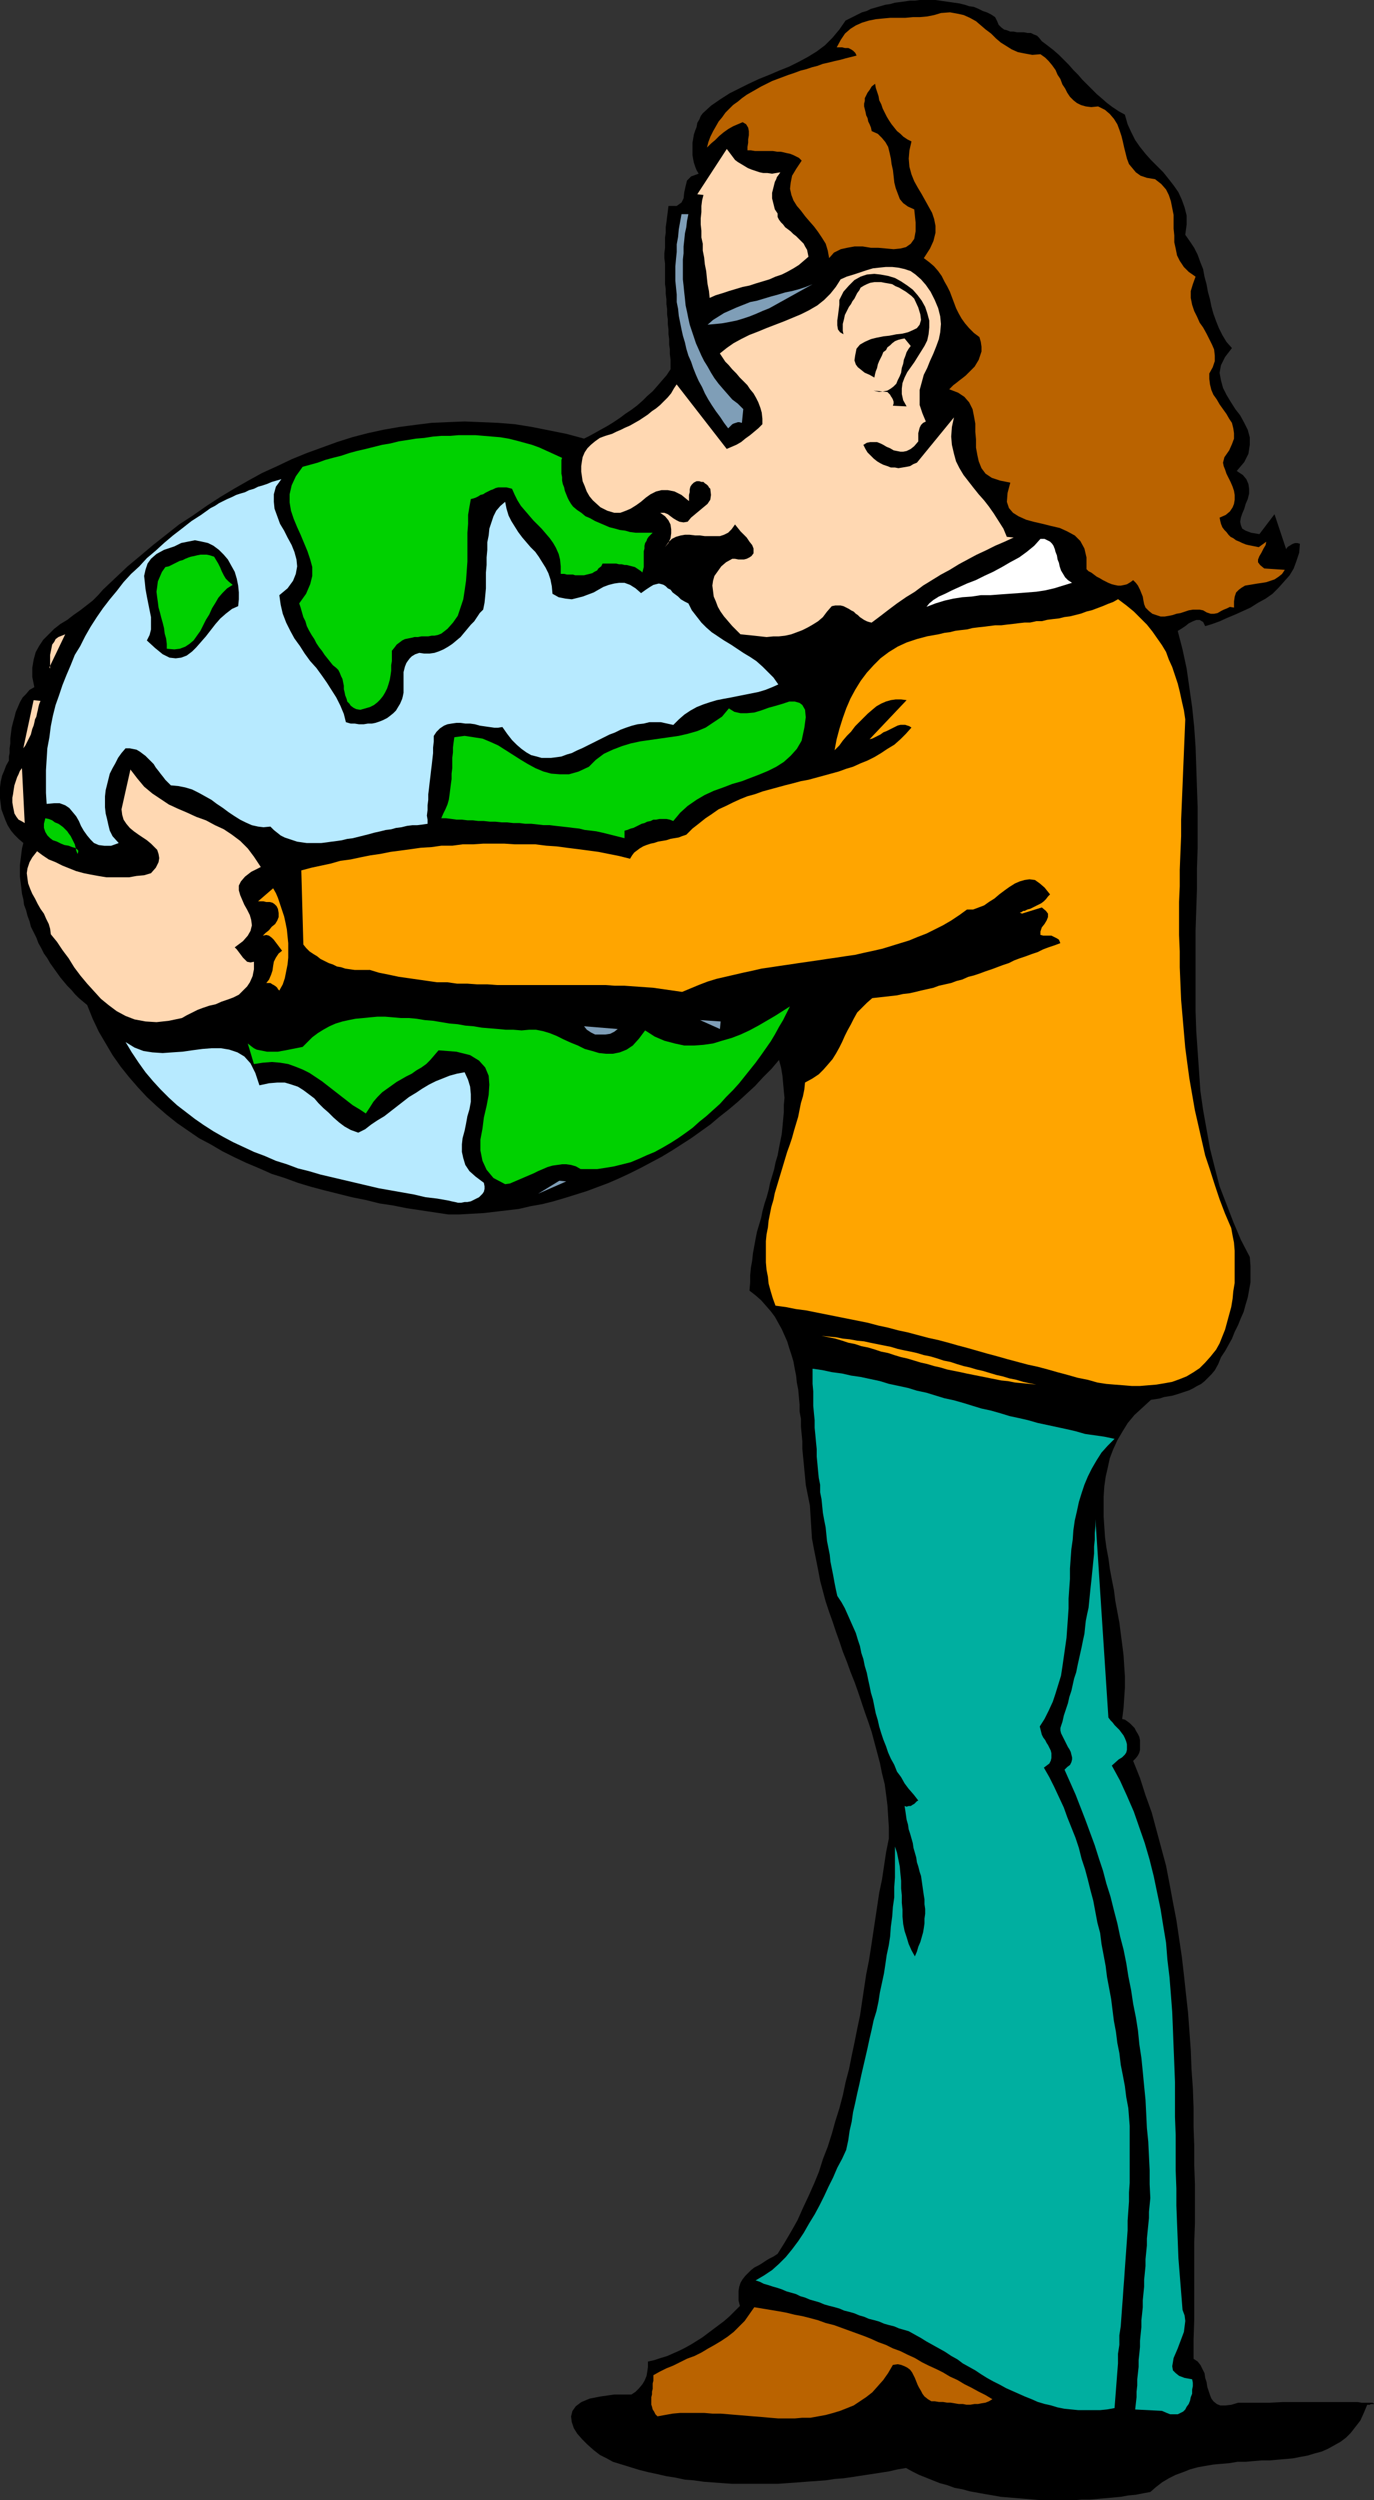
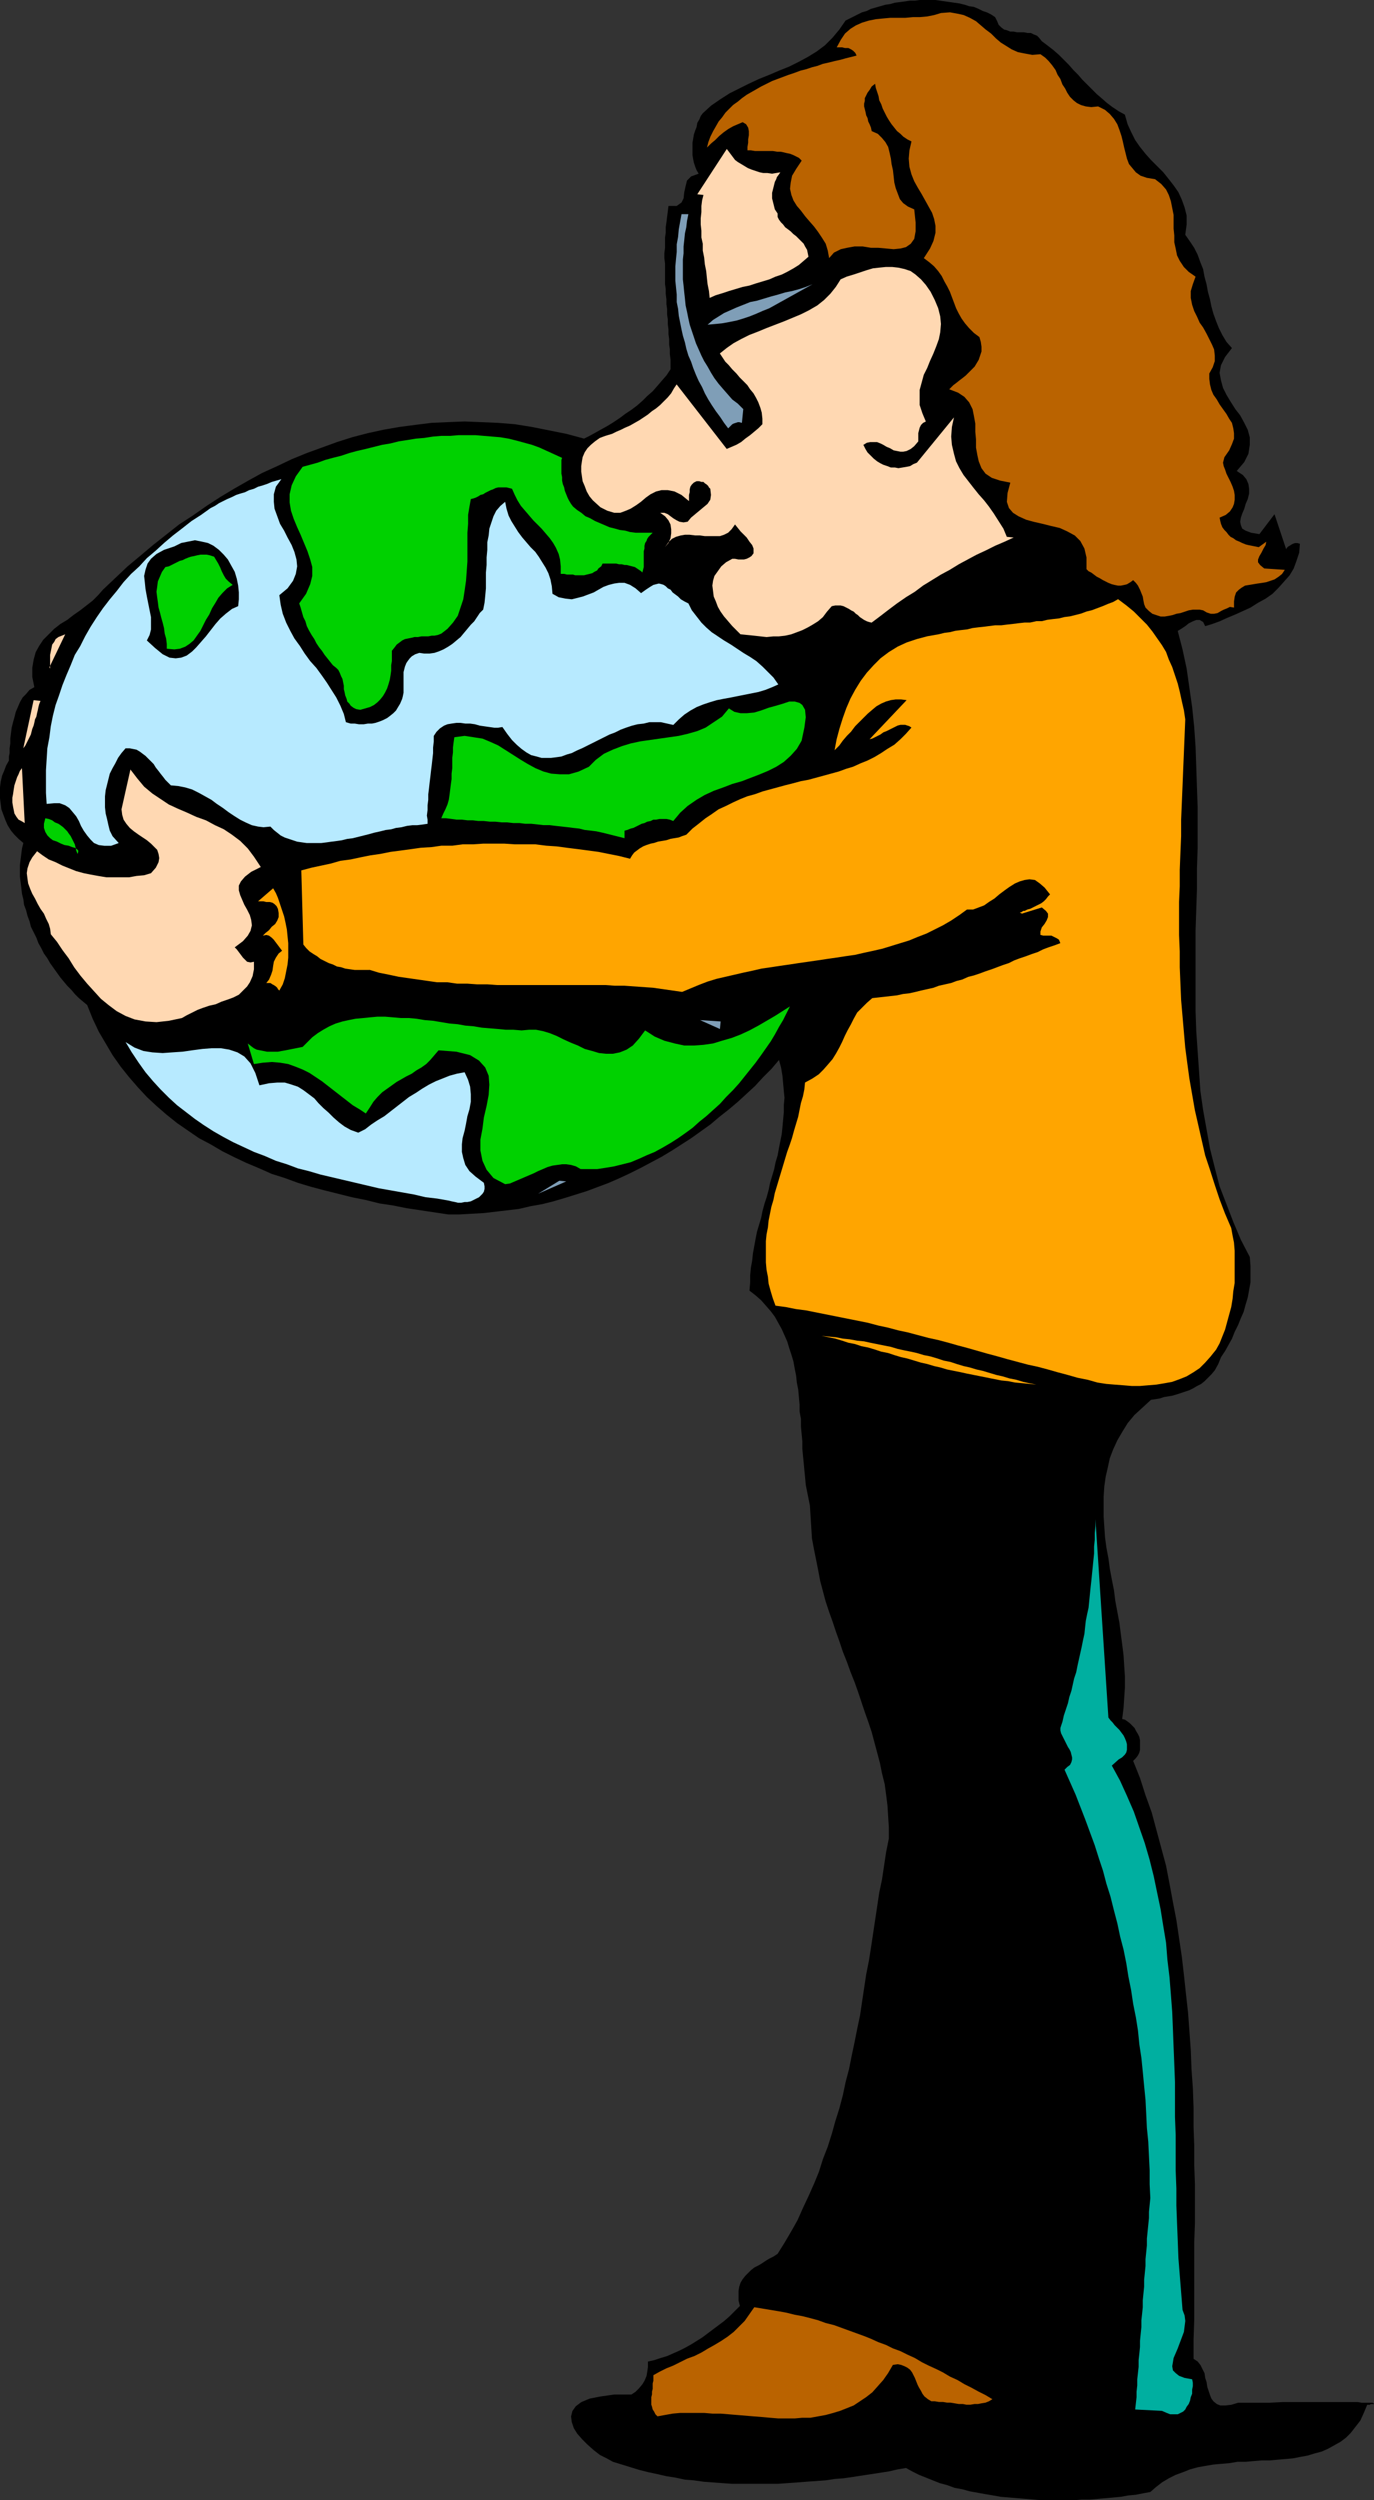
<svg xmlns="http://www.w3.org/2000/svg" xmlns:ns1="http://sodipodi.sourceforge.net/DTD/sodipodi-0.dtd" xmlns:ns2="http://www.inkscape.org/namespaces/inkscape" version="1.0" width="85.589mm" height="155.711mm" id="svg31" ns1:docname="Care for the Planet 1.wmf">
  <rect width="100%" height="100%" fill="#333333" stroke="none" />
  <ns1:namedview id="namedview31" pagecolor="#ffffff" bordercolor="#000000" borderopacity="0.25" ns2:showpageshadow="2" ns2:pageopacity="0.0" ns2:pagecheckerboard="0" ns2:deskcolor="#d1d1d1" ns2:document-units="mm" />
  <defs id="defs1">
    <pattern id="WMFhbasepattern" patternUnits="userSpaceOnUse" width="6" height="6" x="0" y="0" />
  </defs>
  <path style="fill:#000000;fill-opacity:1;fill-rule:evenodd;stroke:none" d="m 264.831,26.986 0.646,2.262 0.808,1.778 0.969,1.939 1.131,1.616 1.293,1.616 1.293,1.454 1.454,1.454 1.454,1.454 1.293,1.616 1.131,1.454 1.131,1.616 0.808,1.778 0.646,1.778 0.485,1.939 v 2.101 l -0.323,2.424 1.131,1.616 0.969,1.454 0.808,1.616 0.646,1.778 0.646,1.616 0.323,1.778 0.485,1.778 0.323,1.778 0.485,1.778 0.323,1.616 0.485,1.778 0.646,1.778 0.646,1.616 0.808,1.616 0.969,1.616 1.293,1.454 -1.616,2.101 -0.969,1.939 -0.323,1.778 0.323,1.778 0.485,1.778 0.808,1.616 0.969,1.616 1.131,1.778 1.131,1.454 0.969,1.778 0.808,1.616 0.485,1.778 v 1.778 l -0.323,2.101 -0.969,1.939 -1.777,2.101 1.454,0.97 0.808,0.97 0.485,1.131 0.162,1.131 v 1.131 l -0.323,1.293 -0.485,1.131 -0.323,1.131 -0.485,1.131 -0.323,0.97 -0.162,0.97 0.162,0.808 0.323,0.808 0.808,0.485 1.293,0.485 1.939,0.323 3.555,-4.686 2.747,8.241 0.162,-0.323 0.323,-0.323 0.323,-0.162 0.485,-0.323 0.323,-0.162 0.485,-0.162 h 0.485 l 0.646,0.162 -0.162,2.101 -0.646,1.939 -0.646,1.778 -0.969,1.616 -1.293,1.454 -1.293,1.454 -1.454,1.454 -1.616,1.131 -1.777,0.97 -1.777,1.131 -1.777,0.808 -1.777,0.808 -1.939,0.808 -1.777,0.808 -1.777,0.646 -1.616,0.485 -0.485,-0.97 -0.808,-0.485 h -0.808 l -0.808,0.323 -0.969,0.485 -0.808,0.646 -0.969,0.646 -0.808,0.485 1.131,4.363 0.969,4.525 0.646,4.525 0.646,4.525 0.485,4.686 0.323,4.686 0.162,4.686 0.162,4.848 0.162,4.686 v 4.848 4.686 l -0.162,4.848 v 4.848 l -0.162,4.848 -0.162,4.848 v 4.686 4.848 4.686 4.848 l 0.162,4.686 0.323,4.686 0.323,4.686 0.323,4.686 0.646,4.525 0.808,4.525 0.808,4.525 1.131,4.525 1.131,4.363 1.616,4.201 1.616,4.201 1.777,4.201 2.101,4.04 0.162,2.101 v 1.939 1.939 l -0.323,1.778 -0.323,1.778 -0.485,1.616 -0.485,1.778 -0.646,1.454 -0.646,1.616 -0.808,1.616 -0.646,1.616 -0.808,1.454 -0.808,1.454 -0.969,1.454 -0.646,1.616 -0.808,1.454 -0.808,0.97 -0.808,0.808 -0.808,0.808 -0.808,0.646 -0.969,0.485 -0.808,0.485 -0.969,0.485 -0.969,0.323 -0.969,0.323 -0.969,0.323 -1.131,0.323 -0.969,0.162 -0.969,0.162 -0.969,0.323 -0.969,0.162 -1.131,0.162 -1.939,1.778 -1.939,1.778 -1.616,1.939 -1.293,2.101 -1.131,1.939 -0.969,2.101 -0.808,2.101 -0.485,2.262 -0.485,2.101 -0.323,2.262 -0.162,2.424 v 2.262 2.424 l 0.162,2.424 0.162,2.424 0.323,2.424 0.485,2.585 0.323,2.424 0.485,2.585 0.485,2.424 0.323,2.585 0.485,2.585 0.485,2.585 0.323,2.585 0.323,2.424 0.323,2.585 0.162,2.585 0.162,2.424 v 2.585 l -0.162,2.424 -0.162,2.424 -0.323,2.585 0.646,0.162 0.485,0.323 0.646,0.485 0.646,0.646 0.485,0.485 0.323,0.646 0.485,0.808 0.323,0.646 0.162,0.808 v 0.646 0.808 0.808 l -0.162,0.646 -0.323,0.646 -0.485,0.646 -0.646,0.646 1.616,4.04 1.293,4.04 1.454,4.04 1.131,4.201 1.131,4.201 1.131,4.201 0.808,4.201 0.808,4.363 0.808,4.201 0.646,4.363 0.646,4.363 0.485,4.201 0.485,4.525 0.485,4.363 0.323,4.363 0.323,4.525 0.162,4.363 0.323,4.525 0.162,4.525 v 4.525 l 0.162,4.525 v 4.525 l 0.162,4.525 v 4.525 4.525 l -0.162,4.525 v 4.686 4.525 4.525 4.525 l -0.162,4.686 v 4.525 l 0.969,0.646 0.646,0.808 0.485,0.97 0.485,0.97 0.162,1.131 0.323,0.97 0.162,1.131 0.323,0.97 0.323,0.97 0.323,0.808 0.485,0.646 0.808,0.646 0.808,0.323 h 1.131 l 1.454,-0.162 1.616,-0.485 h 3.878 3.393 l 3.232,-0.162 h 2.908 2.747 2.262 2.262 1.939 1.616 1.616 1.131 1.131 l 0.969,0.162 h 0.808 0.646 0.485 0.485 0.162 l 0.162,0.162 h 0.162 v 0.162 h -0.162 v 0 h -0.162 -0.162 -0.323 l -0.162,0.162 h -0.162 -0.162 -0.162 v 0 h -0.162 l -0.808,1.939 -0.808,1.778 -1.131,1.454 -1.131,1.454 -1.131,1.131 -1.293,0.97 -1.454,0.808 -1.454,0.808 -1.454,0.646 -1.777,0.485 -1.616,0.485 -1.777,0.323 -1.616,0.323 -1.777,0.162 -1.939,0.162 -1.777,0.162 h -1.939 l -1.939,0.162 -1.777,0.162 h -1.939 l -1.939,0.323 -1.939,0.162 -1.777,0.162 -1.939,0.323 -1.777,0.323 -1.777,0.485 -1.616,0.646 -1.777,0.646 -1.616,0.808 -1.616,0.97 -1.454,1.131 -1.293,1.131 -1.777,0.323 -1.616,0.323 -1.777,0.162 -1.777,0.323 -1.777,0.162 -1.777,0.162 -1.777,0.162 -1.939,0.162 h -1.939 l -1.777,0.162 h -1.939 -1.939 -1.939 -1.777 l -1.939,-0.162 -1.939,-0.162 -1.939,-0.162 -1.939,-0.162 -1.939,-0.162 -1.777,-0.323 -1.939,-0.323 -1.777,-0.323 -1.777,-0.323 -1.777,-0.485 -1.777,-0.323 -1.777,-0.646 -1.777,-0.485 -1.616,-0.646 -1.616,-0.646 -1.616,-0.646 -1.616,-0.808 -1.454,-0.808 -1.939,0.323 -2.101,0.485 -2.101,0.323 -2.101,0.323 -2.101,0.323 -2.101,0.323 -2.262,0.323 -2.101,0.162 -2.101,0.323 -2.262,0.162 -2.262,0.162 -2.101,0.162 -2.262,0.162 -2.262,0.162 h -2.101 -2.262 -2.262 -2.262 -2.101 l -2.262,-0.162 -2.262,-0.162 -2.101,-0.162 -2.262,-0.323 -2.101,-0.162 -2.262,-0.485 -2.101,-0.323 -2.101,-0.485 -2.262,-0.485 -1.939,-0.485 -2.101,-0.646 -2.101,-0.646 -2.101,-0.646 -1.454,-0.808 -1.616,-0.808 -1.454,-1.131 -1.454,-1.293 -1.293,-1.293 -1.131,-1.293 -0.808,-1.293 -0.485,-1.454 -0.162,-1.293 0.323,-1.293 0.808,-1.131 1.293,-0.97 1.939,-0.808 2.424,-0.485 3.393,-0.485 h 4.04 l 0.969,-0.646 0.808,-0.808 0.808,-0.97 0.485,-0.808 0.485,-1.131 0.162,-0.97 0.162,-1.131 v -1.293 l 1.454,-0.323 1.454,-0.485 1.616,-0.485 1.454,-0.646 1.454,-0.646 1.293,-0.646 1.454,-0.808 1.293,-0.808 1.293,-0.808 1.293,-0.97 1.293,-0.97 1.293,-0.97 1.293,-0.97 1.293,-1.131 1.131,-1.131 1.293,-1.293 -0.323,-1.293 v -1.293 -0.97 l 0.162,-0.97 0.323,-0.97 0.485,-0.808 0.646,-0.808 0.646,-0.646 0.646,-0.646 0.808,-0.646 0.969,-0.485 0.808,-0.485 0.969,-0.646 0.808,-0.485 0.969,-0.485 0.969,-0.646 1.616,-2.585 1.616,-2.747 1.454,-2.585 1.293,-2.909 1.293,-2.747 1.293,-2.909 1.131,-2.747 0.969,-3.07 1.131,-2.909 0.969,-3.07 0.808,-2.909 0.969,-3.07 0.808,-3.07 0.646,-3.07 0.808,-3.07 0.646,-3.232 0.646,-3.07 0.646,-3.232 0.646,-3.07 0.485,-3.232 0.485,-3.232 0.485,-3.232 0.646,-3.232 0.485,-3.07 0.485,-3.232 0.485,-3.232 0.485,-3.232 0.485,-3.232 0.646,-3.07 0.485,-3.232 0.485,-3.232 0.646,-3.232 v -2.585 l -0.162,-2.585 -0.162,-2.585 -0.323,-2.585 -0.323,-2.424 -0.646,-2.585 -0.485,-2.424 -0.646,-2.424 -0.646,-2.424 -0.646,-2.424 -0.808,-2.424 -0.808,-2.262 -0.808,-2.424 -0.808,-2.424 -0.808,-2.262 -0.969,-2.424 -0.808,-2.262 -0.969,-2.424 -0.808,-2.424 -0.808,-2.262 -0.808,-2.424 -0.808,-2.262 -0.808,-2.424 -0.646,-2.424 -0.646,-2.424 -0.485,-2.585 -0.485,-2.424 -0.485,-2.424 -0.485,-2.585 -0.162,-2.585 -0.162,-2.585 -0.162,-2.585 -0.323,-1.616 -0.323,-1.616 -0.323,-1.616 -0.162,-1.778 -0.162,-1.616 -0.162,-1.778 -0.162,-1.616 -0.162,-1.778 v -1.778 l -0.162,-1.616 -0.162,-1.778 v -1.778 l -0.323,-1.778 v -1.616 l -0.162,-1.778 -0.162,-1.778 -0.323,-1.616 -0.162,-1.616 -0.323,-1.616 -0.323,-1.778 -0.485,-1.616 -0.485,-1.454 -0.485,-1.616 -0.646,-1.454 -0.646,-1.454 -0.808,-1.454 -0.808,-1.454 -0.969,-1.293 -1.131,-1.293 -1.131,-1.293 -1.293,-1.131 -1.454,-1.131 0.162,-1.939 v -1.616 l 0.162,-1.778 0.323,-1.778 0.162,-1.616 0.323,-1.778 0.323,-1.778 0.323,-1.616 0.485,-1.616 0.485,-1.616 0.323,-1.616 0.485,-1.778 0.485,-1.454 0.485,-1.778 0.323,-1.616 0.485,-1.616 0.485,-1.616 0.323,-1.616 0.485,-1.616 0.323,-1.778 0.323,-1.616 0.323,-1.616 0.162,-1.616 0.162,-1.778 0.162,-1.778 v -1.616 l 0.162,-1.778 -0.162,-1.616 -0.162,-1.778 -0.162,-1.778 -0.323,-1.939 -0.485,-1.778 -1.777,2.101 -1.939,1.939 -1.939,2.101 -2.101,1.939 -1.939,1.778 -2.101,1.778 -2.262,1.778 -2.101,1.778 -2.262,1.616 -2.262,1.616 -2.262,1.454 -2.262,1.454 -2.424,1.454 -2.424,1.293 -2.424,1.293 -2.585,1.293 -2.424,1.131 -2.585,1.131 -2.585,0.97 -2.585,0.97 -2.585,0.808 -2.585,0.808 -2.747,0.808 -2.585,0.646 -2.747,0.485 -2.747,0.646 -2.747,0.323 -2.747,0.323 -2.747,0.323 -2.908,0.162 -2.747,0.162 h -2.747 l -3.232,-0.485 -3.232,-0.485 -3.232,-0.485 -3.232,-0.646 -3.232,-0.485 -3.232,-0.808 -3.232,-0.646 -3.232,-0.808 -3.232,-0.808 -3.07,-0.808 -3.232,-0.97 -3.07,-1.131 -3.07,-0.97 -2.908,-1.293 -3.07,-1.293 -2.747,-1.293 -2.908,-1.454 -2.747,-1.616 -2.747,-1.454 -2.585,-1.778 -2.585,-1.778 -2.424,-1.939 -2.424,-2.101 -2.262,-2.101 -2.101,-2.262 -2.101,-2.424 -1.939,-2.424 -1.939,-2.747 -1.616,-2.747 -1.616,-2.747 -1.454,-3.07 -1.293,-3.232 -0.969,-0.808 -0.969,-0.808 -0.969,-0.97 -0.808,-0.97 -0.969,-0.97 -0.808,-0.97 -0.808,-0.97 -0.808,-1.131 -0.808,-1.131 -0.808,-1.131 -0.646,-1.131 -0.808,-1.131 -0.646,-1.293 -0.646,-1.131 -0.485,-1.293 -0.646,-1.293 -0.646,-1.293 -0.323,-1.293 -0.485,-1.293 -0.323,-1.293 -0.485,-1.293 -0.162,-1.293 -0.323,-1.293 -0.162,-1.454 -0.162,-1.293 -0.162,-1.293 v -1.293 -1.454 l 0.162,-1.293 0.162,-1.293 0.162,-1.293 0.323,-1.293 -1.131,-0.97 -0.969,-0.97 -0.808,-0.97 -0.808,-1.293 L 1.293,193.101 0.808,191.809 0.323,190.516 0.162,189.223 0,187.93 v -1.293 -1.293 l 0.162,-1.293 0.323,-1.454 0.485,-1.131 0.485,-1.293 0.646,-1.131 v -0.97 l 0.162,-0.808 v -1.131 l 0.162,-1.131 v -1.131 l 0.162,-1.293 0.162,-1.293 0.323,-1.293 0.323,-1.131 0.323,-1.293 0.485,-1.131 0.485,-1.131 0.646,-1.131 0.808,-0.808 0.808,-0.97 1.131,-0.646 -0.485,-2.424 v -2.101 l 0.323,-1.939 0.485,-1.778 0.808,-1.454 0.969,-1.454 1.293,-1.293 1.293,-1.293 1.454,-1.131 1.616,-0.97 1.454,-1.131 1.616,-1.131 1.454,-1.131 1.454,-1.131 1.293,-1.293 1.131,-1.293 2.908,-2.747 2.908,-2.747 2.908,-2.424 3.07,-2.585 3.07,-2.424 3.07,-2.424 3.232,-2.101 3.232,-2.262 3.232,-2.101 3.232,-1.939 3.393,-1.939 3.232,-1.778 3.555,-1.616 3.393,-1.616 3.555,-1.454 3.555,-1.293 3.555,-1.293 3.555,-1.131 3.716,-0.97 3.716,-0.808 3.716,-0.646 3.716,-0.485 3.878,-0.485 3.716,-0.162 4.04,-0.162 3.878,0.162 3.878,0.162 4.04,0.323 4.04,0.646 4.04,0.808 4.04,0.808 4.201,1.131 1.293,-0.646 1.454,-0.808 1.454,-0.808 1.454,-0.808 1.293,-0.808 1.454,-0.97 1.293,-0.97 1.454,-0.97 1.293,-0.97 1.293,-1.131 1.131,-1.131 1.293,-1.131 1.131,-1.293 0.969,-1.131 1.131,-1.293 0.969,-1.454 v -1.131 -1.131 l -0.162,-1.293 v -1.131 l -0.162,-1.131 v -1.293 l -0.162,-1.131 v -1.131 l -0.162,-1.293 V 75.14 l -0.162,-1.131 v -1.293 l -0.162,-1.131 v -1.131 l -0.162,-1.293 v -1.131 l -0.162,-1.131 V 65.606 64.475 63.182 62.051 L 156.41,60.758 v -1.131 l 0.162,-1.293 v -1.131 -1.293 l 0.162,-1.131 V 53.487 l 0.162,-1.131 0.162,-1.293 0.162,-1.293 0.162,-1.293 h 1.939 l 1.131,-0.808 0.485,-0.97 0.162,-1.454 0.323,-1.454 0.323,-1.293 0.969,-0.97 1.777,-0.646 -0.485,-0.808 -0.323,-0.808 -0.323,-0.97 -0.162,-0.808 -0.162,-0.97 v -0.97 -0.97 -0.97 l 0.162,-0.97 0.162,-0.97 0.323,-0.97 0.323,-0.808 0.162,-0.97 0.485,-0.808 0.323,-0.808 0.485,-0.646 1.939,-1.778 2.101,-1.454 2.262,-1.454 2.262,-1.131 2.262,-1.131 2.424,-1.131 2.424,-0.97 2.262,-0.97 2.424,-0.97 2.262,-1.131 2.101,-1.131 2.101,-1.293 1.939,-1.454 1.777,-1.778 1.616,-1.939 1.454,-2.101 0.969,-0.485 0.969,-0.485 0.969,-0.485 0.969,-0.485 1.131,-0.323 0.969,-0.485 1.131,-0.323 1.131,-0.323 1.131,-0.323 1.131,-0.162 1.131,-0.323 1.293,-0.162 1.131,-0.162 1.131,-0.162 h 1.131 L 216.519,0 h 1.293 1.131 1.293 l 1.131,0.162 1.131,0.162 1.131,0.162 1.131,0.162 1.131,0.162 1.293,0.323 0.969,0.323 1.131,0.162 1.131,0.485 0.969,0.485 0.969,0.323 0.969,0.485 0.969,0.646 0.485,0.97 0.323,0.808 0.646,0.646 0.646,0.485 0.646,0.162 0.808,0.323 h 0.808 l 0.808,0.162 h 0.808 0.808 l 0.808,0.162 h 0.808 l 0.646,0.323 0.808,0.323 0.485,0.485 0.646,0.808 1.293,0.97 1.454,1.131 1.293,1.131 1.131,1.131 1.131,1.131 1.131,1.293 1.131,1.131 0.969,1.131 1.131,1.131 1.131,1.131 1.131,1.131 1.131,0.97 1.293,1.131 1.293,0.97 1.454,0.97 z" id="path1" />
  <path style="fill:#ba6300;fill-opacity:1;fill-rule:evenodd;stroke:none" d="m 244.957,12.766 1.131,0.808 0.808,0.808 0.808,0.97 0.808,1.131 0.485,1.131 0.646,0.97 0.485,1.293 0.646,0.97 0.485,0.97 0.646,0.97 0.808,0.808 0.808,0.646 0.969,0.485 1.131,0.323 1.293,0.162 1.616,-0.162 1.616,0.808 1.131,0.97 0.969,1.131 0.808,1.293 0.485,1.293 0.485,1.454 0.323,1.293 0.323,1.454 0.323,1.293 0.323,1.293 0.485,1.293 0.808,0.97 0.808,0.97 1.131,0.808 1.454,0.485 1.939,0.323 1.454,1.131 1.131,1.293 0.646,1.293 0.485,1.454 0.323,1.616 0.323,1.616 v 1.616 1.616 l 0.162,1.616 v 1.616 l 0.323,1.454 0.323,1.616 0.646,1.293 0.969,1.454 1.131,1.131 1.616,1.131 -0.646,1.778 -0.485,1.616 v 1.616 l 0.323,1.616 0.485,1.454 0.646,1.293 0.646,1.454 0.808,1.131 0.808,1.454 0.646,1.293 0.646,1.293 0.485,1.131 0.162,1.454 v 1.293 l -0.485,1.454 -0.808,1.454 v 1.293 l 0.162,1.293 0.323,1.293 0.485,1.131 0.808,1.131 0.646,1.131 0.808,1.131 0.808,1.131 0.646,1.131 0.646,0.97 0.323,1.293 0.162,1.131 v 1.293 l -0.485,1.293 -0.646,1.454 -1.131,1.616 -0.162,0.646 -0.162,0.646 0.162,0.808 0.323,0.808 0.323,0.97 0.485,0.97 0.485,0.97 0.485,1.131 0.323,0.97 0.162,0.97 v 1.131 l -0.162,0.97 -0.323,0.808 -0.646,0.97 -0.969,0.808 -1.454,0.646 0.162,0.808 0.162,0.646 0.323,0.808 0.485,0.646 0.485,0.485 0.485,0.646 0.485,0.485 0.646,0.323 0.646,0.485 0.808,0.323 0.646,0.323 0.808,0.323 0.646,0.162 0.808,0.162 0.808,0.162 0.808,0.162 1.777,-1.293 -0.162,0.808 -0.485,0.808 -0.485,0.97 -0.485,0.808 -0.323,0.808 v 0.646 l 0.485,0.646 0.969,0.808 4.847,0.323 -0.646,0.97 -0.808,0.646 -0.969,0.646 -0.969,0.323 -0.969,0.323 -0.969,0.162 -1.131,0.162 -0.969,0.162 -0.969,0.162 -0.969,0.162 -0.808,0.485 -0.646,0.485 -0.646,0.646 -0.323,0.97 -0.162,1.131 v 1.454 l -0.969,-0.162 -0.646,0.323 -0.808,0.323 -0.646,0.323 -0.808,0.485 -0.808,0.162 h -0.808 l -0.969,-0.323 -0.808,-0.485 -0.808,-0.162 h -0.808 -0.808 l -0.969,0.162 -0.969,0.323 -0.969,0.323 -0.969,0.162 -0.969,0.323 -0.808,0.162 -0.969,0.162 h -0.969 l -0.969,-0.323 -0.969,-0.323 -0.808,-0.646 -0.808,-0.808 -0.323,-0.808 -0.162,-0.808 -0.162,-0.97 -0.323,-0.808 -0.323,-0.808 -0.485,-0.97 -0.485,-0.646 -0.646,-0.646 -0.646,0.485 -0.808,0.485 -0.646,0.162 -0.808,0.162 h -0.646 l -0.808,-0.162 -0.646,-0.162 -0.808,-0.323 -0.646,-0.323 -0.646,-0.323 -0.808,-0.485 -0.646,-0.323 -0.646,-0.485 -0.646,-0.485 -0.646,-0.323 -0.485,-0.485 v -2.747 l -0.485,-2.101 -0.969,-1.778 -1.293,-1.293 -1.777,-0.97 -1.777,-0.808 -2.101,-0.485 -1.939,-0.485 -2.101,-0.485 -1.777,-0.485 -1.777,-0.808 -1.293,-0.808 -0.969,-1.131 -0.485,-1.454 0.162,-2.101 0.646,-2.424 -2.424,-0.485 -1.939,-0.646 -1.454,-0.97 -0.969,-1.293 -0.646,-1.616 -0.323,-1.454 -0.323,-1.778 v -1.939 l -0.162,-1.778 v -1.939 l -0.323,-1.778 -0.323,-1.616 -0.808,-1.616 -1.131,-1.293 -1.454,-0.97 -2.101,-0.808 0.485,-0.485 0.485,-0.485 0.646,-0.485 0.808,-0.646 0.646,-0.485 0.808,-0.646 0.646,-0.646 0.808,-0.808 0.646,-0.646 0.485,-0.808 0.485,-0.808 0.323,-0.97 0.323,-0.97 v -1.131 l -0.162,-1.131 -0.323,-1.131 -1.293,-0.97 -1.131,-1.131 -0.969,-1.131 -0.808,-1.131 -0.646,-1.131 -0.646,-1.293 -0.485,-1.293 -0.485,-1.293 -0.485,-1.293 -0.646,-1.293 -0.646,-1.131 -0.646,-1.293 -0.808,-1.131 -0.969,-1.131 -1.131,-0.97 -1.293,-0.97 1.454,-2.262 0.808,-1.778 0.485,-1.939 v -1.616 l -0.323,-1.616 -0.485,-1.454 -0.808,-1.454 -0.808,-1.454 -0.808,-1.454 -0.969,-1.616 -0.808,-1.454 -0.646,-1.616 -0.485,-1.778 -0.162,-1.939 0.162,-1.939 0.485,-2.101 -0.969,-0.485 -0.969,-0.646 -0.646,-0.646 -0.808,-0.646 -0.646,-0.808 -0.646,-0.808 -0.646,-0.97 -0.485,-0.808 -0.485,-0.97 -0.485,-0.97 -0.323,-0.97 -0.485,-0.97 -0.162,-0.97 -0.323,-0.97 -0.323,-0.97 -0.162,-0.97 -0.808,0.646 -0.485,0.808 -0.485,0.646 -0.323,0.646 -0.323,0.646 v 0.646 l -0.162,0.646 v 0.646 l 0.162,0.646 0.162,0.646 0.162,0.808 0.323,0.646 0.162,0.808 0.323,0.646 0.323,0.808 0.162,0.808 1.454,0.646 0.969,0.97 0.808,0.97 0.646,1.131 0.323,1.293 0.323,1.454 0.162,1.293 0.323,1.454 0.162,1.454 0.162,1.454 0.323,1.293 0.485,1.293 0.485,1.293 0.808,0.97 1.131,0.808 1.454,0.646 0.323,3.07 v 2.101 l -0.323,1.778 -0.808,1.131 -1.131,0.808 -1.293,0.323 -1.616,0.162 -1.777,-0.162 -1.777,-0.162 h -1.777 l -1.939,-0.323 h -1.939 l -1.777,0.323 -1.454,0.323 -1.616,0.808 -1.131,1.293 -0.323,-1.778 -0.485,-1.616 -0.808,-1.293 -0.969,-1.454 -0.969,-1.293 -1.131,-1.293 -0.969,-1.131 -0.969,-1.293 -0.969,-1.131 -0.808,-1.293 -0.485,-1.293 -0.323,-1.454 0.162,-1.454 0.323,-1.616 0.969,-1.616 1.293,-1.939 -0.646,-0.646 -0.646,-0.323 -0.646,-0.323 -0.808,-0.323 -0.808,-0.162 -0.646,-0.162 -0.808,-0.162 h -0.808 l -0.969,-0.162 h -0.808 -0.969 -0.808 -0.808 -0.808 l -0.969,-0.162 h -0.808 v -0.808 l 0.162,-0.97 v -0.808 l 0.162,-0.97 v -0.97 l -0.162,-0.808 -0.485,-0.808 -0.808,-0.485 -1.131,0.485 -1.131,0.485 -1.131,0.646 -1.131,0.808 -0.969,0.808 -0.969,0.97 -0.969,0.808 -0.969,0.97 0.323,-1.293 0.485,-1.293 0.646,-1.293 0.646,-1.131 0.646,-1.131 0.808,-0.97 0.808,-1.131 0.808,-0.808 0.969,-0.97 1.131,-0.808 0.969,-0.808 1.131,-0.808 1.131,-0.646 1.131,-0.646 1.131,-0.646 1.293,-0.646 1.293,-0.646 1.293,-0.485 1.293,-0.485 1.293,-0.485 1.454,-0.485 1.293,-0.485 1.293,-0.323 1.454,-0.485 1.293,-0.323 1.293,-0.485 1.454,-0.323 1.293,-0.323 1.454,-0.323 1.131,-0.323 1.293,-0.323 1.293,-0.323 -0.323,-0.646 -0.485,-0.485 -0.485,-0.323 -0.646,-0.323 h -0.808 l -0.646,-0.162 h -0.646 -0.646 l 0.969,-1.778 0.969,-1.454 1.293,-1.131 1.293,-0.808 1.454,-0.646 1.616,-0.485 1.616,-0.323 1.616,-0.162 1.777,-0.162 h 1.777 1.777 l 1.777,-0.162 h 1.616 l 1.777,-0.162 1.616,-0.323 1.616,-0.485 2.101,-0.162 1.777,0.323 1.454,0.323 1.454,0.646 1.454,0.808 1.131,0.97 1.131,0.97 1.293,0.97 1.131,1.131 1.131,0.97 1.293,0.808 1.293,0.808 1.454,0.646 1.616,0.323 1.777,0.323 z" id="path2" />
  <path style="fill:#ffd8b2;fill-opacity:1;fill-rule:evenodd;stroke:none" d="m 183.718,40.559 -0.323,0.485 -0.485,0.646 -0.162,0.485 -0.323,0.646 -0.162,0.646 -0.162,0.646 -0.162,0.646 -0.162,0.646 v 0.646 0.646 l 0.162,0.646 0.162,0.646 0.162,0.646 0.162,0.646 0.323,0.485 0.323,0.485 v 0.808 l 0.323,0.646 0.485,0.646 0.485,0.485 0.485,0.646 0.646,0.485 0.646,0.485 0.646,0.646 0.646,0.485 0.646,0.646 0.485,0.485 0.646,0.646 0.323,0.646 0.485,0.808 0.162,0.808 0.162,0.808 -1.131,0.97 -1.131,0.97 -1.293,0.808 -1.454,0.808 -1.293,0.646 -1.454,0.485 -1.454,0.646 -1.616,0.485 -1.616,0.485 -1.454,0.485 -1.616,0.323 -1.616,0.485 -1.616,0.485 -1.454,0.485 -1.616,0.485 -1.454,0.646 -0.162,-1.616 -0.323,-1.616 -0.162,-1.454 -0.162,-1.616 -0.323,-1.616 -0.162,-1.616 -0.323,-1.616 v -1.616 l -0.323,-1.454 v -1.616 l -0.162,-1.454 v -1.454 l 0.162,-1.454 v -1.454 l 0.162,-1.293 0.323,-1.293 -1.454,-0.162 6.948,-10.665 0.485,0.646 0.485,0.646 0.485,0.646 0.485,0.646 0.646,0.485 0.808,0.485 0.808,0.485 0.808,0.485 0.808,0.323 0.969,0.323 0.969,0.323 0.808,0.162 h 0.969 l 1.131,0.162 0.969,-0.162 z" id="path3" />
  <path style="fill:#7f9eb7;fill-opacity:1;fill-rule:evenodd;stroke:none" d="m 162.066,50.416 -0.323,1.616 -0.162,1.454 -0.323,1.454 -0.162,1.616 -0.162,1.454 v 1.616 l -0.162,1.454 v 1.616 1.454 1.616 l 0.162,1.454 0.162,1.616 0.162,1.454 0.162,1.616 0.323,1.454 0.323,1.616 0.323,1.454 0.485,1.454 0.485,1.454 0.485,1.454 0.646,1.454 0.646,1.454 0.646,1.293 0.808,1.293 0.808,1.454 0.808,1.293 0.969,1.293 0.969,1.131 1.131,1.293 1.131,1.293 1.293,0.97 1.293,1.293 -0.323,3.232 -0.646,-0.162 h -0.323 l -0.485,0.162 -0.485,0.162 -0.323,0.162 -0.323,0.323 -0.323,0.323 -0.323,0.323 -0.969,-1.293 -0.969,-1.454 -0.969,-1.293 -0.969,-1.454 -0.808,-1.293 -0.808,-1.454 -0.646,-1.454 -0.808,-1.454 -0.646,-1.454 -0.646,-1.616 -0.485,-1.454 -0.646,-1.454 -0.485,-1.616 -0.323,-1.454 -0.485,-1.616 -0.323,-1.454 -0.323,-1.616 -0.323,-1.616 -0.162,-1.616 -0.323,-1.616 V 69.323 l -0.162,-1.616 -0.162,-1.616 v -1.778 -1.616 l 0.162,-1.778 0.162,-1.616 v -1.778 l 0.323,-1.778 0.162,-1.778 0.323,-1.778 0.323,-1.778 z" id="path4" />
  <path style="fill:#ffd8b2;fill-opacity:1;fill-rule:evenodd;stroke:none" d="m 220.073,70.615 0.808,1.939 0.485,1.939 0.162,1.778 -0.162,1.939 -0.323,1.616 -0.646,1.778 -0.646,1.616 -0.808,1.778 -0.646,1.616 -0.808,1.616 -0.485,1.778 -0.485,1.778 v 1.778 1.778 l 0.646,1.939 0.808,1.939 -0.646,0.323 -0.485,0.485 -0.323,0.646 -0.162,0.646 -0.162,0.646 v 0.646 0.808 0.485 l -0.969,1.131 -0.808,0.646 -0.969,0.485 -0.808,0.162 h -0.646 l -0.808,-0.162 -0.808,-0.162 -0.808,-0.485 -0.808,-0.323 -0.808,-0.485 -0.646,-0.323 -0.808,-0.323 h -0.808 -0.808 l -0.808,0.162 -0.808,0.485 0.485,0.97 0.485,0.808 0.808,0.808 0.646,0.646 0.808,0.646 0.808,0.485 0.646,0.323 0.969,0.323 0.808,0.323 h 0.969 l 0.808,0.162 0.969,-0.162 0.969,-0.162 0.808,-0.162 0.808,-0.485 0.808,-0.323 8.725,-10.665 -0.485,2.262 -0.162,2.262 0.162,1.939 0.485,2.101 0.485,1.778 0.808,1.616 0.969,1.616 1.131,1.454 1.131,1.454 1.293,1.616 1.293,1.454 1.131,1.454 1.131,1.616 1.131,1.778 1.131,1.778 0.808,1.939 1.616,0.162 -2.101,0.97 -2.262,0.97 -2.262,1.131 -2.101,0.97 -2.101,1.131 -2.101,1.131 -2.101,1.293 -2.101,1.131 -2.101,1.293 -2.101,1.293 -1.939,1.454 -2.101,1.293 -2.101,1.454 -1.939,1.454 -2.101,1.616 -1.939,1.454 -0.646,-0.162 -0.485,-0.162 -0.646,-0.323 -0.485,-0.323 -0.485,-0.323 -0.485,-0.485 -0.485,-0.323 -0.485,-0.485 -0.646,-0.323 -0.485,-0.323 -0.646,-0.323 -0.646,-0.323 -0.646,-0.162 h -0.646 -0.646 l -0.808,0.162 -1.131,1.293 -0.969,1.293 -1.131,0.97 -1.293,0.808 -1.131,0.646 -1.293,0.646 -1.293,0.485 -1.293,0.485 -1.454,0.323 -1.454,0.162 h -1.293 l -1.616,0.162 -1.454,-0.162 -1.454,-0.162 -1.616,-0.162 -1.616,-0.162 -0.969,-0.97 -0.969,-0.97 -0.969,-1.131 -0.969,-1.131 -0.808,-1.131 -0.646,-1.131 -0.485,-1.293 -0.485,-1.131 -0.162,-1.293 -0.162,-1.293 0.162,-1.131 0.323,-1.131 0.808,-1.131 0.808,-1.131 1.131,-0.97 1.454,-0.808 h 0.646 l 0.808,0.162 h 0.646 0.646 l 0.646,-0.162 0.646,-0.323 0.485,-0.323 0.485,-0.646 v -1.131 l -0.323,-0.808 -0.646,-0.808 -0.646,-0.97 -0.646,-0.646 -0.808,-0.808 -0.646,-0.808 -0.646,-0.808 -0.808,1.131 -0.808,0.808 -0.969,0.485 -0.969,0.323 h -1.131 -1.131 -1.293 l -1.131,-0.162 h -1.131 l -1.293,-0.162 h -1.131 l -0.969,0.162 -1.131,0.323 -0.969,0.485 -0.808,0.808 -0.808,1.131 0.808,-0.97 0.485,-1.131 0.162,-1.131 v -0.97 l -0.162,-1.131 -0.485,-0.97 -0.808,-0.97 -1.131,-0.808 h 0.969 l 0.808,0.323 0.646,0.485 0.646,0.485 0.808,0.485 0.646,0.323 0.969,0.162 0.969,-0.162 0.808,-0.97 0.969,-0.808 0.969,-0.808 0.969,-0.808 0.969,-0.808 0.646,-0.97 0.162,-1.131 -0.162,-1.454 -0.323,-0.323 -0.162,-0.323 -0.323,-0.323 -0.485,-0.323 -0.323,-0.323 h -0.485 l -0.485,-0.162 h -0.646 l -0.646,0.323 -0.485,0.485 -0.323,0.485 -0.162,0.646 v 0.646 l -0.162,0.646 v 0.808 0.646 l -1.777,-1.454 -1.616,-0.808 -1.616,-0.323 h -1.454 l -1.293,0.323 -1.293,0.646 -1.131,0.808 -1.131,0.97 -1.131,0.808 -1.293,0.808 -1.131,0.485 -1.293,0.485 h -1.454 l -1.616,-0.485 -1.616,-0.808 -1.777,-1.616 -0.808,-0.97 -0.646,-1.131 -0.485,-1.293 -0.485,-1.131 -0.162,-1.131 -0.162,-1.131 v -1.293 l 0.162,-1.131 0.162,-0.97 0.485,-1.131 0.646,-0.97 0.808,-0.808 0.969,-0.808 1.131,-0.808 1.293,-0.485 1.616,-0.485 0.969,-0.485 1.131,-0.485 0.969,-0.485 1.131,-0.485 1.131,-0.646 1.131,-0.646 0.969,-0.646 0.969,-0.646 0.969,-0.808 0.969,-0.646 0.969,-0.808 0.969,-0.97 0.808,-0.808 0.808,-0.97 0.646,-1.131 0.646,-0.97 11.795,15.19 1.131,-0.485 1.131,-0.485 1.131,-0.646 0.969,-0.808 1.131,-0.808 0.969,-0.808 0.969,-0.808 0.969,-0.97 v -1.293 l -0.162,-1.454 -0.323,-1.131 -0.485,-1.293 -0.485,-0.97 -0.646,-1.131 -0.808,-0.97 -0.646,-0.97 -0.969,-0.97 -0.808,-0.808 -0.808,-0.97 -0.969,-0.97 -0.808,-0.97 -0.808,-0.808 -0.646,-0.97 -0.646,-0.97 1.616,-1.293 1.616,-1.131 1.777,-0.97 1.939,-0.97 2.101,-0.808 1.939,-0.808 2.101,-0.808 2.101,-0.808 1.939,-0.808 1.939,-0.808 1.939,-0.97 1.939,-1.131 1.616,-1.293 1.454,-1.454 1.293,-1.616 1.131,-1.778 1.454,-0.646 1.616,-0.485 1.454,-0.485 1.454,-0.485 1.616,-0.485 1.454,-0.162 1.616,-0.162 h 1.454 l 1.454,0.162 1.454,0.323 1.454,0.485 1.131,0.808 1.293,1.131 1.131,1.293 1.131,1.616 z" id="path5" />
-   <path style="fill:#000000;fill-opacity:1;fill-rule:evenodd;stroke:none" d="m 218.296,73.686 0.485,1.778 v 1.616 l -0.162,1.616 -0.323,1.454 -0.646,1.293 -0.808,1.293 -0.808,1.293 -0.808,1.293 -0.808,1.131 -0.808,1.131 -0.646,1.293 -0.485,1.293 -0.162,1.293 v 1.293 l 0.323,1.454 0.808,1.454 -3.232,-0.162 0.162,-0.485 v -0.485 l -0.162,-0.485 -0.162,-0.323 -0.323,-0.485 -0.162,-0.323 -0.323,-0.323 -0.323,-0.323 -3.232,-0.323 1.293,0.323 1.131,-0.162 0.808,-0.162 0.808,-0.485 0.646,-0.485 0.646,-0.646 0.323,-0.808 0.485,-0.97 0.323,-0.808 0.162,-1.131 0.323,-0.97 0.162,-0.97 0.323,-0.808 0.323,-0.97 0.485,-0.808 0.485,-0.646 -1.454,-1.778 -0.808,0.162 -0.646,0.162 -0.808,0.323 -0.646,0.485 -0.485,0.485 -0.646,0.485 -0.323,0.646 -0.646,0.485 -0.323,0.808 -0.323,0.646 -0.323,0.646 -0.323,0.808 -0.162,0.808 -0.323,0.808 -0.162,0.646 -0.162,0.808 -1.131,-0.646 -1.131,-0.485 -0.808,-0.646 -0.808,-0.646 -0.485,-0.646 -0.323,-0.97 0.162,-1.131 0.323,-1.616 0.808,-0.97 1.131,-0.646 1.454,-0.646 1.293,-0.323 1.616,-0.323 1.454,-0.162 1.616,-0.323 1.454,-0.162 1.293,-0.323 1.131,-0.485 0.969,-0.485 0.646,-0.808 0.323,-1.131 -0.162,-1.293 -0.485,-1.616 -0.969,-2.101 -0.646,-0.646 -0.646,-0.485 -0.646,-0.485 -0.808,-0.485 -0.808,-0.485 -0.808,-0.323 -0.808,-0.485 -0.808,-0.162 -0.969,-0.162 -0.808,-0.162 h -0.808 -0.808 l -0.969,0.162 -0.808,0.323 -0.646,0.323 -0.808,0.485 -0.323,0.646 -0.485,0.646 -0.323,0.646 -0.323,0.646 -0.485,0.646 -0.323,0.646 -0.485,0.646 -0.323,0.646 -0.323,0.646 -0.323,0.646 -0.162,0.808 -0.162,0.646 -0.162,0.646 v 0.808 0.808 l 0.162,0.808 -0.808,-0.485 -0.485,-0.646 -0.162,-0.97 v -1.131 l 0.162,-1.131 0.162,-1.293 0.162,-1.293 v -1.131 l 0.969,-1.939 1.293,-1.454 1.293,-1.293 1.454,-0.808 1.454,-0.485 1.777,-0.162 1.454,0.162 1.777,0.323 1.616,0.485 1.454,0.808 1.454,0.97 1.293,0.97 1.131,1.293 0.969,1.293 0.808,1.454 z" id="path6" />
  <path style="fill:#7f9eb7;fill-opacity:1;fill-rule:evenodd;stroke:none" d="m 191.312,66.899 -1.454,0.808 -1.454,0.808 -1.454,0.808 -1.454,0.808 -1.454,0.808 -1.454,0.808 -1.454,0.808 -1.616,0.646 -1.454,0.646 -1.616,0.646 -1.454,0.485 -1.616,0.485 -1.616,0.323 -1.777,0.323 -1.616,0.162 -1.777,0.162 1.293,-1.131 1.293,-0.808 1.293,-0.808 1.454,-0.646 1.454,-0.646 1.616,-0.646 1.616,-0.646 1.616,-0.323 1.616,-0.485 1.616,-0.485 1.777,-0.485 1.616,-0.485 1.616,-0.323 1.777,-0.485 1.454,-0.485 z" id="path7" />
  <path style="fill:#00d100;fill-opacity:1;fill-rule:evenodd;stroke:none" d="m 132.335,107.781 -0.162,0.485 v 0.646 0.646 0.485 0.808 0.646 l 0.162,0.808 v 0.808 l 0.162,0.808 0.323,0.808 0.162,0.808 0.323,0.808 0.323,0.808 0.323,0.646 0.485,0.808 0.485,0.646 0.969,0.808 0.969,0.646 0.969,0.808 1.131,0.485 1.131,0.646 1.131,0.485 1.131,0.485 1.131,0.485 1.293,0.323 1.131,0.323 1.293,0.162 1.131,0.323 1.293,0.162 h 1.293 1.454 1.293 l -0.485,0.485 -0.485,0.485 -0.323,0.485 -0.162,0.485 -0.323,0.485 -0.162,0.646 v 0.646 l -0.162,0.646 v 0.646 0.646 0.646 0.646 0.646 0.485 l -0.162,0.646 -0.162,0.646 -0.323,-0.323 -0.485,-0.323 -0.485,-0.323 -0.485,-0.323 -0.646,-0.162 -0.646,-0.162 -0.646,-0.162 h -0.485 l -0.646,-0.162 h -0.646 l -0.646,-0.162 h -0.646 -0.646 -0.646 -0.646 -0.646 l -0.323,0.646 -0.646,0.485 -0.323,0.485 -0.646,0.323 -0.485,0.323 -0.646,0.162 -0.646,0.162 -0.646,0.162 h -0.646 -0.646 -0.808 l -0.485,-0.162 h -0.808 -0.646 l -0.646,-0.162 h -0.808 v -1.778 l -0.162,-1.616 -0.323,-1.293 -0.646,-1.454 -0.646,-1.131 -0.808,-1.131 -0.969,-1.131 -0.969,-1.131 -0.969,-0.97 -0.969,-0.97 -0.969,-1.131 -0.969,-1.131 -0.969,-1.131 -0.808,-1.293 -0.646,-1.293 -0.646,-1.454 -0.646,-0.162 -0.646,-0.162 h -0.808 -0.646 -0.485 l -0.646,0.162 -0.646,0.323 -0.485,0.162 -0.646,0.323 -0.646,0.323 -0.485,0.323 -0.646,0.162 -0.485,0.323 -0.646,0.323 -0.485,0.162 -0.646,0.162 -0.323,1.778 -0.323,1.939 v 2.101 l -0.162,2.101 v 2.101 2.424 2.262 l -0.162,2.262 -0.162,2.262 -0.323,2.262 -0.323,2.101 -0.646,1.939 -0.646,1.939 -1.131,1.616 -1.293,1.454 -1.454,1.131 -0.808,0.323 -0.808,0.162 h -0.646 l -0.808,0.162 h -0.808 -0.808 l -0.808,0.162 H 97.595 l -0.646,0.162 -0.808,0.162 -0.808,0.162 -0.646,0.323 -0.646,0.485 -0.646,0.485 -0.485,0.646 -0.646,0.808 v 1.131 1.293 l -0.162,0.97 v 1.293 l -0.162,1.131 -0.162,0.97 -0.323,1.131 -0.323,0.97 -0.485,0.97 -0.485,0.808 -0.646,0.808 -0.646,0.646 -0.808,0.646 -0.969,0.485 -1.131,0.323 -1.131,0.323 -0.969,-0.162 -0.646,-0.323 -0.646,-0.485 -0.323,-0.485 -0.485,-0.485 -0.162,-0.646 -0.323,-0.808 -0.162,-0.808 -0.162,-0.646 v -0.808 l -0.162,-0.808 -0.162,-0.808 -0.323,-0.646 -0.323,-0.808 -0.323,-0.646 -0.485,-0.485 -0.808,-0.646 -0.646,-0.808 -0.646,-0.808 -0.646,-0.808 -0.646,-0.97 -0.646,-0.808 -0.646,-0.97 -0.485,-0.97 -0.646,-0.97 -0.646,-1.131 -0.485,-0.97 -0.323,-1.131 -0.485,-0.97 -0.323,-1.131 -0.323,-1.131 -0.323,-0.97 1.616,-2.262 0.969,-2.262 0.485,-1.939 v -2.101 l -0.485,-1.778 -0.646,-1.939 -0.808,-1.939 -0.808,-1.939 -0.808,-1.778 -0.808,-1.939 -0.646,-1.939 -0.323,-1.939 v -1.939 l 0.485,-2.101 0.969,-2.101 1.616,-2.262 1.777,-0.485 1.777,-0.485 1.777,-0.646 1.777,-0.485 1.939,-0.485 1.939,-0.646 1.777,-0.485 2.101,-0.485 1.939,-0.485 1.939,-0.485 1.939,-0.323 1.939,-0.485 2.101,-0.323 1.939,-0.323 1.939,-0.162 2.101,-0.323 1.939,-0.162 h 2.101 l 1.939,-0.162 h 1.939 2.101 l 1.939,0.162 1.939,0.162 1.939,0.162 1.939,0.323 1.939,0.485 1.777,0.485 1.777,0.485 1.777,0.646 1.777,0.808 1.777,0.808 z" id="path8" />
  <path style="fill:#b7eaff;fill-opacity:1;fill-rule:evenodd;stroke:none" d="m 66.248,112.791 -1.293,1.778 -0.485,1.778 v 1.778 l 0.162,1.616 0.646,1.778 0.646,1.778 0.969,1.616 0.808,1.616 0.969,1.778 0.646,1.616 0.485,1.778 0.162,1.616 -0.323,1.778 -0.646,1.616 -1.293,1.778 -1.939,1.616 0.323,2.262 0.485,2.101 0.808,2.101 0.969,1.939 0.969,1.778 1.293,1.778 1.131,1.778 1.293,1.778 1.454,1.616 1.293,1.778 1.131,1.616 1.131,1.778 1.131,1.778 0.969,1.939 0.808,1.939 0.485,1.939 1.131,0.323 h 0.969 l 0.969,0.162 h 1.131 l 0.969,-0.162 h 0.969 l 0.808,-0.162 0.969,-0.323 0.808,-0.323 0.969,-0.485 0.646,-0.485 0.808,-0.646 0.646,-0.646 0.485,-0.808 0.485,-0.808 0.485,-1.131 0.162,-0.646 0.162,-0.808 v -0.808 -0.808 -0.808 -0.808 -0.808 -0.808 l 0.162,-0.646 0.162,-0.646 0.323,-0.808 0.323,-0.485 0.485,-0.646 0.485,-0.485 0.808,-0.485 0.969,-0.323 1.131,0.162 h 1.293 l 1.131,-0.162 0.969,-0.323 1.131,-0.485 1.131,-0.646 0.969,-0.646 0.969,-0.808 0.969,-0.808 0.808,-0.97 0.808,-0.97 0.808,-0.97 0.808,-0.808 0.646,-0.97 0.646,-0.97 0.808,-0.808 0.323,-1.616 0.162,-1.616 0.162,-1.778 v -1.778 -1.939 l 0.162,-1.778 v -1.778 l 0.162,-1.778 v -1.778 l 0.323,-1.616 0.162,-1.616 0.485,-1.454 0.485,-1.454 0.646,-1.293 0.969,-1.131 1.131,-0.97 0.323,1.616 0.485,1.616 0.646,1.293 0.808,1.293 0.808,1.293 0.969,1.293 0.969,1.131 0.969,1.131 1.131,1.131 0.808,1.131 0.808,1.293 0.808,1.293 0.646,1.293 0.485,1.454 0.323,1.616 0.162,1.778 1.454,0.808 1.616,0.323 1.454,0.162 1.293,-0.323 1.293,-0.323 1.293,-0.485 1.293,-0.485 1.131,-0.646 1.131,-0.646 1.293,-0.485 1.293,-0.323 1.131,-0.162 h 1.293 l 1.293,0.485 1.293,0.808 1.293,1.131 1.131,-0.808 0.969,-0.646 0.808,-0.485 0.646,-0.162 0.646,-0.162 0.646,0.162 0.485,0.162 0.485,0.323 0.485,0.485 0.646,0.323 0.485,0.646 0.646,0.485 0.646,0.485 0.646,0.646 0.808,0.485 0.969,0.485 0.808,1.616 1.131,1.454 1.131,1.454 1.131,1.131 1.293,1.131 1.454,0.97 1.454,0.97 1.616,0.97 1.454,0.97 1.454,0.97 1.616,0.97 1.454,0.97 1.454,1.293 1.293,1.293 1.293,1.293 1.131,1.616 -1.454,0.646 -1.616,0.646 -1.616,0.485 -1.616,0.323 -1.616,0.323 -1.616,0.323 -1.616,0.323 -1.777,0.323 -1.616,0.323 -1.616,0.485 -1.454,0.485 -1.616,0.646 -1.454,0.808 -1.454,0.97 -1.293,1.131 -1.293,1.293 -1.454,-0.323 -1.454,-0.323 h -1.293 -1.454 l -1.293,0.323 -1.454,0.162 -1.293,0.323 -1.454,0.485 -1.293,0.485 -1.293,0.646 -1.293,0.485 -1.293,0.646 -1.293,0.646 -1.293,0.646 -1.293,0.646 -1.293,0.646 -1.131,0.485 -1.293,0.646 -1.131,0.323 -1.293,0.485 -1.131,0.162 -1.293,0.162 h -1.131 -1.131 l -1.131,-0.323 -1.293,-0.323 -1.131,-0.646 -1.131,-0.808 -1.131,-0.97 -1.131,-1.131 -1.131,-1.454 -1.131,-1.616 -0.969,0.162 h -0.969 l -1.131,-0.162 -1.131,-0.162 -1.131,-0.162 -1.131,-0.323 -1.131,-0.162 h -1.131 l -1.131,-0.162 h -0.969 l -1.131,0.162 -0.969,0.162 -0.808,0.323 -0.969,0.646 -0.808,0.808 -0.646,0.97 v 1.293 l -0.162,1.454 v 1.293 l -0.162,1.454 -0.162,1.454 -0.162,1.293 -0.162,1.454 -0.162,1.293 -0.162,1.454 -0.162,1.293 v 1.293 l -0.162,1.293 v 1.131 l -0.162,1.293 0.162,0.97 v 0.97 l -1.131,0.162 -1.293,0.162 h -1.131 l -1.293,0.162 -1.293,0.323 -1.293,0.162 -1.131,0.323 -1.293,0.162 -1.293,0.323 -1.454,0.323 -1.131,0.323 -1.293,0.323 -1.293,0.323 -1.293,0.323 -1.293,0.162 -1.293,0.323 -1.131,0.162 -1.293,0.162 -1.131,0.162 -1.293,0.162 h -1.131 -1.131 -1.131 l -1.131,-0.162 -1.131,-0.162 -0.969,-0.323 -0.969,-0.323 -0.969,-0.323 -0.969,-0.485 -0.808,-0.646 -0.808,-0.646 -0.808,-0.808 -1.616,0.162 -1.293,-0.162 -1.454,-0.323 -1.454,-0.646 -1.293,-0.646 -1.293,-0.808 -1.454,-0.97 -1.293,-0.97 -1.454,-0.97 -1.293,-0.97 -1.454,-0.808 -1.454,-0.808 -1.616,-0.808 -1.616,-0.485 -1.616,-0.323 -1.777,-0.162 -0.646,-0.646 -0.646,-0.646 -0.485,-0.646 -0.646,-0.808 -0.485,-0.646 -0.646,-0.808 -0.485,-0.808 -0.646,-0.646 -0.646,-0.646 -0.646,-0.646 -0.646,-0.485 -0.646,-0.485 -0.808,-0.485 -0.808,-0.162 -0.808,-0.162 h -0.969 l -0.969,1.131 -0.808,1.131 -0.646,1.293 -0.646,1.131 -0.646,1.293 -0.323,1.293 -0.323,1.293 -0.323,1.293 -0.162,1.454 v 1.293 1.293 l 0.162,1.454 0.323,1.293 0.323,1.454 0.323,1.293 0.646,1.293 1.454,1.616 -1.777,0.646 h -1.616 l -1.293,-0.162 -1.131,-0.485 -0.808,-0.808 -0.808,-0.97 -0.808,-1.131 -0.646,-1.131 -0.485,-1.131 -0.646,-1.131 -0.808,-0.97 -0.808,-0.97 -0.969,-0.646 -1.293,-0.485 h -1.293 l -1.777,0.162 -0.162,-2.585 v -2.747 -2.585 l 0.162,-2.585 0.162,-2.585 0.485,-2.585 0.323,-2.585 0.485,-2.424 0.646,-2.585 0.808,-2.262 0.808,-2.424 0.969,-2.424 0.969,-2.262 0.969,-2.424 1.293,-2.101 1.131,-2.262 1.293,-2.262 1.454,-2.262 1.454,-2.101 1.616,-2.101 1.616,-1.939 1.616,-2.101 1.777,-1.939 1.939,-1.778 1.777,-1.939 2.101,-1.778 1.939,-1.778 2.101,-1.778 2.101,-1.616 2.262,-1.778 2.262,-1.454 2.262,-1.616 0.969,-0.485 0.969,-0.646 0.969,-0.485 0.969,-0.485 1.131,-0.485 0.969,-0.485 0.969,-0.323 1.131,-0.323 0.969,-0.485 1.131,-0.323 0.969,-0.485 1.131,-0.323 0.969,-0.323 1.131,-0.485 1.131,-0.323 z" id="path9" />
-   <path style="fill:#ffffff;fill-opacity:1;fill-rule:evenodd;stroke:none" d="m 252.39,137.191 -2.101,0.646 -2.101,0.646 -2.101,0.485 -2.101,0.323 -2.101,0.162 -2.101,0.162 -2.262,0.162 -2.262,0.162 -2.101,0.162 h -2.262 l -2.101,0.323 -2.262,0.162 -2.101,0.323 -2.101,0.485 -2.101,0.646 -2.101,0.808 0.646,-0.808 0.969,-0.808 1.293,-0.808 1.454,-0.646 1.616,-0.808 1.777,-0.808 1.777,-0.808 2.101,-0.808 1.939,-0.97 2.101,-0.97 2.101,-1.131 1.939,-1.131 2.101,-1.131 1.777,-1.293 1.777,-1.454 1.454,-1.616 h 0.969 l 0.646,0.323 0.646,0.323 0.485,0.485 0.323,0.485 0.323,0.808 0.162,0.646 0.323,0.808 0.162,0.97 0.323,0.808 0.162,0.808 0.323,0.97 0.485,0.808 0.485,0.808 0.646,0.646 z" id="path10" />
  <path style="fill:#ffa500;fill-opacity:1;fill-rule:evenodd;stroke:none" d="m 279.05,169.347 -0.162,4.04 -0.162,3.878 -0.162,3.878 -0.162,4.04 -0.162,3.878 -0.162,3.878 v 3.878 l -0.162,3.878 -0.162,4.04 v 3.878 l -0.162,3.717 v 3.878 3.878 l 0.162,3.878 v 3.717 l 0.162,3.878 0.162,3.878 0.323,3.717 0.323,3.717 0.323,3.717 0.485,3.717 0.485,3.555 0.646,3.717 0.646,3.717 0.808,3.555 0.808,3.555 0.808,3.555 1.131,3.393 1.131,3.555 1.131,3.393 1.293,3.393 1.454,3.393 0.323,1.778 0.323,1.616 0.162,1.939 v 1.939 1.778 1.939 1.939 l -0.323,1.939 -0.162,1.778 -0.323,1.939 -0.485,1.778 -0.485,1.778 -0.485,1.778 -0.646,1.616 -0.646,1.616 -0.808,1.454 -1.293,1.616 -1.293,1.454 -1.293,1.293 -1.454,0.97 -1.616,0.97 -1.616,0.646 -1.777,0.646 -1.777,0.323 -1.939,0.323 -1.939,0.162 -1.939,0.162 h -1.939 l -1.939,-0.162 -2.101,-0.162 -1.939,-0.162 -2.101,-0.323 -2.262,-0.646 -2.424,-0.485 -2.262,-0.646 -2.424,-0.646 -2.262,-0.646 -2.424,-0.646 -2.262,-0.485 -2.424,-0.646 -2.424,-0.646 -2.262,-0.646 -2.424,-0.646 -2.262,-0.646 -2.262,-0.646 -2.424,-0.646 -2.262,-0.646 -2.424,-0.646 -2.262,-0.485 -2.424,-0.646 -2.424,-0.646 -2.262,-0.485 -2.424,-0.646 -2.262,-0.485 -2.424,-0.646 -2.424,-0.485 -2.424,-0.485 -2.424,-0.485 -2.424,-0.485 -2.424,-0.485 -2.424,-0.485 -2.424,-0.323 -2.424,-0.485 -2.424,-0.323 -0.646,-1.778 -0.485,-1.616 -0.485,-1.778 -0.162,-1.616 -0.323,-1.616 -0.162,-1.778 v -1.616 -1.616 -1.778 l 0.162,-1.616 0.323,-1.616 0.162,-1.616 0.323,-1.616 0.323,-1.616 0.485,-1.616 0.323,-1.616 0.485,-1.616 0.485,-1.616 0.485,-1.616 0.485,-1.616 0.485,-1.616 0.485,-1.616 0.646,-1.778 0.485,-1.454 0.485,-1.778 0.485,-1.616 0.485,-1.616 0.323,-1.616 0.323,-1.616 0.485,-1.616 0.323,-1.616 0.162,-1.616 1.777,-0.97 1.454,-0.97 1.131,-1.131 1.131,-1.293 0.969,-1.131 0.808,-1.293 0.808,-1.454 0.646,-1.293 0.646,-1.454 0.646,-1.293 0.808,-1.454 0.646,-1.293 0.808,-1.454 1.131,-1.131 1.131,-1.131 1.293,-1.131 1.454,-0.162 1.454,-0.162 1.454,-0.162 1.454,-0.162 1.454,-0.323 1.454,-0.162 1.454,-0.323 1.293,-0.323 1.454,-0.323 1.454,-0.323 1.293,-0.485 1.454,-0.323 1.454,-0.323 1.293,-0.485 1.293,-0.323 1.454,-0.646 1.293,-0.323 1.454,-0.485 1.293,-0.485 1.454,-0.485 1.293,-0.485 1.293,-0.485 1.454,-0.485 1.293,-0.646 1.293,-0.485 1.454,-0.485 1.293,-0.485 1.454,-0.485 1.293,-0.646 1.293,-0.485 1.454,-0.485 1.293,-0.485 -0.323,-0.808 -0.485,-0.323 -0.646,-0.323 -0.646,-0.323 h -0.646 -0.646 -0.646 l -0.646,-0.162 v -0.808 l 0.323,-0.97 0.646,-0.808 0.485,-0.808 0.323,-0.808 v -0.808 l -0.485,-0.646 -0.969,-0.808 -4.686,1.454 -0.323,-0.162 h -0.162 l 0.162,-0.162 h 0.162 l 0.485,-0.323 h 0.323 l 0.646,-0.323 0.646,-0.162 0.646,-0.323 0.646,-0.323 0.646,-0.323 0.646,-0.323 0.646,-0.485 0.485,-0.485 0.485,-0.646 0.485,-0.485 -1.293,-1.616 -1.131,-0.97 -1.131,-0.808 -1.293,-0.162 -1.131,0.162 -1.131,0.323 -1.131,0.485 -1.293,0.808 -1.131,0.808 -1.293,0.97 -1.131,0.97 -1.293,0.808 -1.131,0.808 -1.293,0.485 -1.293,0.485 h -1.454 l -1.777,1.293 -1.939,1.293 -1.939,1.131 -1.939,0.97 -1.939,0.97 -2.101,0.808 -1.939,0.808 -2.101,0.646 -2.101,0.646 -2.101,0.646 -2.101,0.485 -2.262,0.485 -2.101,0.485 -2.262,0.323 -2.101,0.323 -2.262,0.323 -2.101,0.323 -2.262,0.323 -2.262,0.323 -2.101,0.323 -2.262,0.323 -2.101,0.323 -2.262,0.323 -2.101,0.485 -2.262,0.485 -2.101,0.485 -2.101,0.485 -2.101,0.485 -2.101,0.646 -2.101,0.808 -1.939,0.808 -1.939,0.808 -2.262,-0.323 -2.262,-0.323 -2.262,-0.323 -2.262,-0.162 -2.262,-0.162 -2.262,-0.162 h -2.262 l -2.262,-0.162 h -2.262 -2.262 -2.262 -2.424 -2.262 -2.424 -2.262 -2.262 -2.424 -2.262 -2.424 l -2.262,-0.162 h -2.424 l -2.262,-0.162 h -2.424 l -2.262,-0.323 h -2.424 l -2.262,-0.323 -2.262,-0.323 -2.262,-0.323 -2.262,-0.323 -2.262,-0.485 -2.424,-0.485 -2.101,-0.646 H 85.8 84.668 83.537 l -1.131,-0.162 -1.131,-0.162 -0.969,-0.323 -0.969,-0.162 -0.969,-0.485 -0.969,-0.323 -0.969,-0.485 -0.969,-0.485 -0.808,-0.646 -0.808,-0.485 -0.969,-0.646 -0.808,-0.808 -0.646,-0.808 -0.485,-17.452 2.424,-0.646 2.262,-0.485 2.262,-0.485 2.262,-0.646 2.424,-0.323 2.262,-0.485 2.424,-0.485 2.262,-0.323 2.424,-0.485 2.424,-0.323 2.424,-0.323 2.262,-0.323 2.585,-0.162 2.262,-0.323 h 2.585 l 2.424,-0.323 h 2.424 l 2.424,-0.162 h 2.424 2.585 l 2.424,0.162 h 2.424 2.424 l 2.585,0.323 2.424,0.162 2.424,0.323 2.585,0.323 2.424,0.323 2.424,0.323 2.424,0.485 2.424,0.485 2.585,0.646 0.485,-0.808 0.485,-0.646 0.646,-0.485 0.646,-0.485 0.808,-0.485 0.808,-0.323 0.969,-0.323 0.808,-0.162 0.969,-0.323 0.969,-0.162 0.969,-0.162 0.969,-0.323 0.969,-0.162 0.969,-0.162 0.808,-0.323 0.969,-0.323 1.454,-1.454 1.454,-1.131 1.616,-1.293 1.454,-0.97 1.616,-1.131 1.777,-0.808 1.616,-0.808 1.777,-0.808 1.616,-0.646 1.777,-0.485 1.777,-0.646 1.777,-0.485 1.777,-0.485 1.777,-0.485 1.939,-0.485 1.777,-0.485 1.777,-0.323 1.777,-0.485 1.777,-0.485 1.777,-0.485 1.777,-0.485 1.777,-0.646 1.616,-0.485 1.777,-0.808 1.616,-0.646 1.616,-0.808 1.616,-0.97 1.454,-0.97 1.616,-0.97 1.454,-1.293 1.293,-1.293 1.293,-1.454 -0.485,-0.323 -0.485,-0.162 -0.485,-0.162 h -0.646 -0.485 l -0.646,0.162 -0.646,0.323 -0.646,0.323 -0.646,0.323 -0.646,0.323 -0.808,0.323 -0.646,0.485 -0.646,0.323 -0.646,0.323 -0.646,0.323 -0.646,0.162 8.725,-9.211 -1.293,-0.162 h -1.293 l -1.131,0.162 -1.131,0.323 -1.131,0.485 -1.131,0.646 -0.969,0.808 -1.131,0.97 -0.808,0.808 -1.131,1.131 -0.969,0.97 -0.969,1.293 -0.969,0.97 -0.969,1.131 -0.808,1.131 -1.131,1.131 0.485,-2.585 0.646,-2.424 0.808,-2.585 0.808,-2.262 0.969,-2.262 1.131,-2.101 1.293,-2.101 1.454,-1.939 1.616,-1.778 1.616,-1.616 1.939,-1.454 2.101,-1.293 2.101,-0.97 2.424,-0.808 2.424,-0.646 2.747,-0.485 1.293,-0.323 1.293,-0.162 1.293,-0.323 1.293,-0.162 1.454,-0.162 1.293,-0.323 1.293,-0.162 1.454,-0.162 1.293,-0.162 1.293,-0.162 h 1.454 l 1.293,-0.162 1.454,-0.162 1.293,-0.162 1.454,-0.162 h 1.293 l 1.454,-0.323 h 1.293 l 1.293,-0.323 1.293,-0.162 1.454,-0.162 1.293,-0.323 1.293,-0.162 1.293,-0.323 1.293,-0.323 1.293,-0.485 1.293,-0.323 1.293,-0.485 1.293,-0.485 1.131,-0.485 1.293,-0.485 1.131,-0.646 1.939,1.454 1.777,1.454 1.616,1.616 1.454,1.454 1.293,1.616 1.131,1.616 1.131,1.616 0.969,1.616 0.646,1.778 0.808,1.778 0.646,1.939 0.646,1.939 0.485,1.939 0.485,2.262 0.485,2.101 z" id="path11" />
  <path style="fill:#000000;fill-opacity:1;fill-rule:evenodd;stroke:none" d="m 56.069,142.685 -1.454,0.646 -1.454,1.131 -1.293,1.131 -1.131,1.293 -1.131,1.454 -1.131,1.454 -1.131,1.293 -1.131,1.293 -0.969,0.97 -1.293,0.97 -1.293,0.485 -1.293,0.162 -1.454,-0.162 -1.616,-0.808 -1.777,-1.454 -1.939,-1.778 0.646,-1.293 0.323,-1.293 v -1.454 -1.454 l -0.323,-1.616 -0.323,-1.616 -0.323,-1.616 -0.323,-1.778 -0.162,-1.616 -0.162,-1.454 0.323,-1.454 0.485,-1.454 0.808,-1.131 1.293,-1.131 1.777,-0.97 2.424,-0.808 1.616,-0.808 1.616,-0.323 1.616,-0.323 1.616,0.323 1.454,0.323 1.293,0.646 1.293,0.97 1.131,1.131 0.969,1.131 0.808,1.454 0.808,1.454 0.485,1.616 0.323,1.616 0.162,1.616 v 1.616 z" id="path12" />
  <path style="fill:#00d100;fill-opacity:1;fill-rule:evenodd;stroke:none" d="m 54.776,137.676 -1.293,0.808 -1.131,1.131 -0.969,1.131 -0.646,1.131 -0.808,1.293 -0.646,1.454 -0.808,1.293 -0.646,1.293 -0.646,1.293 -0.808,1.131 -0.808,1.131 -0.969,0.808 -0.969,0.646 -1.293,0.485 -1.293,0.162 -1.777,-0.162 v -1.131 l -0.162,-1.293 -0.323,-1.131 -0.162,-1.293 -0.323,-1.293 -0.323,-1.131 -0.323,-1.293 -0.323,-1.131 -0.162,-1.293 -0.162,-1.131 -0.162,-1.293 0.162,-1.131 0.162,-1.293 0.485,-1.131 0.485,-1.131 0.808,-1.131 0.808,-0.162 0.646,-0.323 0.646,-0.323 0.646,-0.323 0.646,-0.323 0.646,-0.162 0.646,-0.323 0.808,-0.323 0.485,-0.162 0.808,-0.162 0.646,-0.162 0.808,-0.162 h 0.646 0.808 l 0.808,0.162 0.969,0.323 0.485,0.808 0.485,0.808 0.485,0.97 0.323,0.808 0.485,0.97 0.485,0.808 0.646,0.646 z" id="path13" />
  <path style="fill:#ffffff;fill-opacity:1;fill-rule:evenodd;stroke:none" d="m 196.967,147.694 -6.786,5.817 z" id="path14" />
  <path style="fill:#ffd8b2;fill-opacity:1;fill-rule:evenodd;stroke:none" d="m 11.634,157.067 0.162,0.323 v 0 -0.162 -0.323 -0.646 -0.646 -0.646 -0.808 l 0.162,-0.808 0.162,-0.808 0.162,-0.808 0.485,-0.646 0.323,-0.646 0.646,-0.485 0.808,-0.323 0.808,-0.323 z" id="path15" />
  <path style="fill:#00d100;fill-opacity:1;fill-rule:evenodd;stroke:none" d="m 188.727,174.357 -1.131,1.939 -1.454,1.616 -1.616,1.454 -1.777,1.131 -1.939,0.97 -1.939,0.808 -2.101,0.808 -2.101,0.808 -2.262,0.646 -2.101,0.808 -2.262,0.808 -2.101,0.97 -1.939,1.131 -2.101,1.454 -1.777,1.616 -1.616,1.939 -0.808,-0.323 -0.808,-0.162 h -0.808 -0.808 l -0.808,0.162 h -0.646 l -0.646,0.323 -0.808,0.162 -0.646,0.323 -0.646,0.162 -0.646,0.323 -0.646,0.323 -0.646,0.323 -0.646,0.162 -0.808,0.323 -0.646,0.162 v 1.778 l -1.293,-0.323 -1.293,-0.323 -1.293,-0.323 -1.293,-0.323 -1.454,-0.323 -1.293,-0.162 -1.454,-0.162 -1.293,-0.323 -1.454,-0.162 -1.293,-0.162 -1.454,-0.162 -1.454,-0.162 -1.293,-0.162 h -1.454 l -1.454,-0.162 -1.454,-0.162 h -1.454 l -1.293,-0.162 h -1.454 l -1.454,-0.162 h -1.293 l -1.454,-0.162 h -1.293 l -1.454,-0.162 h -1.293 l -1.293,-0.162 h -1.293 l -1.293,-0.162 h -1.293 l -1.131,-0.162 -1.293,-0.162 h -1.131 l 0.485,-1.131 0.485,-0.97 0.485,-1.131 0.323,-1.131 0.162,-1.131 0.162,-1.293 0.162,-1.293 0.162,-1.131 v -1.293 l 0.162,-1.293 v -1.131 -1.293 l 0.162,-1.293 v -1.131 l 0.162,-1.293 0.162,-1.131 2.424,-0.323 2.101,0.323 2.101,0.323 1.939,0.808 1.777,0.808 1.777,1.131 1.777,1.131 1.777,1.131 1.616,0.97 1.777,0.97 1.939,0.808 1.777,0.485 2.101,0.162 h 2.101 l 2.262,-0.646 2.424,-1.131 1.616,-1.616 1.939,-1.454 2.101,-0.97 2.101,-0.808 2.101,-0.646 2.262,-0.485 2.262,-0.323 2.262,-0.323 2.262,-0.323 2.262,-0.323 2.101,-0.485 2.262,-0.646 1.939,-0.808 1.939,-1.293 1.939,-1.293 1.616,-1.939 1.293,0.808 1.454,0.323 h 1.454 l 1.777,-0.162 1.616,-0.485 1.777,-0.646 1.777,-0.485 1.616,-0.485 1.454,-0.485 h 1.293 l 1.131,0.323 0.646,0.485 0.646,1.131 0.162,1.778 -0.323,2.424 z" id="path16" />
  <path style="fill:#ffd8b2;fill-opacity:1;fill-rule:evenodd;stroke:none" d="m 9.533,164.985 -0.323,0.808 -0.162,0.646 -0.162,0.808 -0.162,0.646 -0.162,0.808 -0.323,0.646 -0.162,0.808 -0.162,0.646 -0.323,0.808 -0.162,0.646 -0.162,0.646 -0.323,0.646 -0.323,0.646 -0.323,0.646 -0.323,0.646 -0.485,0.646 2.424,-11.311 z" id="path17" />
  <path style="fill:#ffd8b2;fill-opacity:1;fill-rule:evenodd;stroke:none" d="m 61.401,204.09 -2.262,1.131 -1.454,1.131 -0.969,1.131 -0.485,0.97 v 1.131 l 0.323,1.131 0.485,1.131 0.485,1.131 0.646,1.131 0.646,1.293 0.323,1.131 0.162,1.293 -0.323,1.293 -0.646,1.131 -1.131,1.293 -1.939,1.454 0.485,0.485 0.485,0.646 0.485,0.646 0.485,0.646 0.485,0.485 0.485,0.485 0.808,0.162 0.808,-0.162 v 1.778 l -0.323,1.616 -0.646,1.454 -0.646,0.97 -0.969,0.97 -0.969,0.97 -1.293,0.646 -1.293,0.485 -1.454,0.485 -1.454,0.646 -1.454,0.323 -1.454,0.485 -1.293,0.485 -1.293,0.646 -1.293,0.646 -1.131,0.646 -3.07,0.646 -2.908,0.323 -2.585,-0.162 -2.585,-0.485 -2.101,-0.808 -2.101,-1.131 -1.939,-1.454 -1.777,-1.454 -1.616,-1.778 -1.616,-1.778 -1.616,-1.939 -1.454,-1.939 -1.293,-2.101 -1.454,-1.939 -1.293,-1.939 -1.454,-1.778 -0.162,-1.293 -0.323,-1.131 -0.646,-1.293 -0.485,-1.131 -0.808,-1.131 -0.646,-1.131 -0.646,-1.293 -0.646,-1.131 -0.485,-1.131 -0.485,-1.293 -0.162,-1.131 -0.162,-1.293 0.162,-1.131 0.485,-1.454 0.646,-1.131 1.131,-1.454 1.293,0.97 1.454,0.97 1.616,0.646 1.616,0.808 1.616,0.646 1.616,0.646 1.777,0.485 1.616,0.323 1.777,0.323 1.939,0.323 h 1.777 1.777 1.777 l 1.777,-0.323 1.777,-0.162 1.616,-0.485 1.131,-1.293 0.646,-1.293 0.162,-0.97 -0.162,-0.97 -0.323,-0.97 -0.646,-0.646 -0.808,-0.808 -0.969,-0.808 -0.969,-0.646 -0.969,-0.646 -1.131,-0.808 -0.969,-0.808 -0.808,-0.97 -0.646,-0.97 -0.323,-1.131 -0.162,-1.293 2.101,-9.372 1.616,2.101 1.616,1.939 1.939,1.616 1.939,1.293 1.939,1.293 2.101,0.97 2.262,0.97 2.101,0.97 2.262,0.808 2.101,1.131 2.101,0.97 1.939,1.293 1.939,1.454 1.777,1.778 1.454,1.939 z" id="path18" />
  <path style="fill:#ffd8b2;fill-opacity:1;fill-rule:evenodd;stroke:none" d="m 5.817,193.748 -0.808,-0.485 -0.646,-0.323 -0.485,-0.646 -0.485,-0.808 -0.162,-0.808 -0.162,-0.808 -0.162,-0.97 v -1.131 l 0.162,-0.808 0.162,-1.131 0.162,-0.97 0.323,-0.97 0.323,-0.97 0.323,-0.646 0.323,-0.808 0.485,-0.646 z" id="path19" />
  <path style="fill:#00d100;fill-opacity:1;fill-rule:evenodd;stroke:none" d="m 18.259,201.019 0.162,-0.485 v -0.323 l -0.323,-0.323 -0.485,-0.323 -0.646,-0.162 -0.808,-0.323 -0.969,-0.162 -0.808,-0.323 -0.969,-0.485 -0.969,-0.323 -0.646,-0.485 -0.646,-0.646 -0.485,-0.808 -0.323,-0.97 v -0.97 l 0.323,-1.293 0.808,0.162 0.808,0.323 0.646,0.485 0.808,0.323 0.485,0.323 0.646,0.485 0.485,0.485 0.485,0.485 0.323,0.485 0.485,0.646 0.323,0.646 0.323,0.646 0.323,0.646 0.162,0.646 0.162,0.808 z" id="path20" />
  <path style="fill:#ffffff;fill-opacity:1;fill-rule:evenodd;stroke:none" d="m 22.945,201.504 6.302,0.323 z" id="path21" />
  <path style="fill:#ffa500;fill-opacity:1;fill-rule:evenodd;stroke:none" d="m 65.763,233.176 -0.323,-0.323 -0.162,-0.323 -0.323,-0.323 -0.485,-0.323 -0.323,-0.162 -0.485,-0.323 h -0.485 -0.485 l 0.646,-0.808 0.485,-1.131 0.323,-0.97 0.162,-1.131 0.162,-0.97 0.485,-0.97 0.646,-0.97 0.808,-0.646 -0.485,-0.646 -0.485,-0.646 -0.485,-0.646 -0.485,-0.646 -0.485,-0.485 -0.646,-0.485 -0.646,-0.162 -0.808,0.162 0.646,-0.646 0.808,-0.646 0.646,-0.808 0.808,-0.646 0.485,-0.808 0.323,-0.808 v -0.97 l -0.162,-0.97 -0.323,-0.646 -0.485,-0.485 -0.485,-0.323 -0.646,-0.162 h -0.808 l -0.646,-0.162 h -0.646 -0.646 l 3.555,-3.07 0.646,1.131 0.485,1.131 0.485,1.454 0.485,1.454 0.485,1.454 0.323,1.454 0.323,1.616 0.162,1.616 0.162,1.616 v 1.616 1.778 l -0.162,1.616 -0.323,1.616 -0.323,1.616 -0.485,1.454 z" id="path22" />
  <path style="fill:#00d100;fill-opacity:1;fill-rule:evenodd;stroke:none" d="m 136.698,275.19 -1.131,-0.646 -1.131,-0.323 -1.131,-0.162 h -0.969 l -1.131,0.162 -1.131,0.162 -1.131,0.323 -1.131,0.485 -1.131,0.485 -0.969,0.485 -1.131,0.485 -1.131,0.485 -1.131,0.485 -1.131,0.485 -1.131,0.485 -1.131,0.162 -2.747,-1.454 -1.616,-1.939 -0.969,-2.101 -0.485,-2.424 v -2.585 l 0.485,-2.585 0.323,-2.585 0.646,-2.747 0.485,-2.585 0.162,-2.424 -0.162,-2.101 -0.808,-1.939 -1.454,-1.616 -2.101,-1.293 -3.232,-0.808 -4.201,-0.323 -0.969,1.131 -0.969,1.131 -0.969,0.97 -1.131,0.808 -1.131,0.646 -1.131,0.808 -1.293,0.646 -1.131,0.646 -1.131,0.646 -1.131,0.808 -1.131,0.808 -1.131,0.808 -1.131,1.131 -0.969,1.131 -0.808,1.293 -0.969,1.454 -1.454,-0.97 -1.616,-0.97 -1.454,-1.131 -1.454,-1.131 -1.454,-1.131 -1.454,-1.131 -1.454,-1.131 -1.454,-0.97 -1.454,-0.97 -1.616,-0.808 -1.616,-0.646 -1.777,-0.646 -1.939,-0.323 -1.939,-0.162 -2.101,0.162 -2.101,0.323 -1.454,-4.848 0.808,0.646 0.646,0.485 0.646,0.323 0.808,0.162 0.808,0.162 0.808,0.162 h 0.808 0.969 0.808 l 0.808,-0.162 0.969,-0.162 0.808,-0.162 0.808,-0.162 0.808,-0.162 0.808,-0.162 0.808,-0.162 1.131,-1.131 1.131,-1.131 1.293,-0.97 1.293,-0.808 1.454,-0.808 1.454,-0.646 1.616,-0.485 1.454,-0.323 1.616,-0.323 1.777,-0.162 1.616,-0.162 1.777,-0.162 h 1.777 l 1.939,0.162 1.777,0.162 h 1.939 l 1.777,0.162 1.939,0.323 1.939,0.162 1.939,0.323 1.939,0.323 1.939,0.162 1.777,0.323 1.939,0.162 1.939,0.323 1.939,0.162 1.939,0.162 1.777,0.162 h 1.777 l 1.939,0.162 1.777,-0.162 h 1.616 l 1.616,0.323 1.616,0.485 1.616,0.646 1.616,0.808 1.777,0.808 1.616,0.646 1.616,0.808 1.777,0.485 1.616,0.485 1.616,0.162 h 1.616 l 1.616,-0.323 1.616,-0.646 1.454,-0.97 1.454,-1.616 1.454,-1.939 2.262,1.454 2.262,0.97 2.424,0.646 2.262,0.485 h 2.262 l 2.262,-0.162 2.262,-0.323 2.101,-0.646 2.262,-0.646 2.101,-0.808 2.101,-0.97 2.101,-1.131 1.939,-1.131 1.939,-1.131 1.777,-1.131 1.777,-1.131 -0.808,1.616 -0.808,1.616 -0.969,1.616 -0.969,1.778 -0.969,1.616 -1.131,1.616 -1.131,1.616 -1.293,1.778 -1.293,1.616 -1.293,1.616 -1.293,1.616 -1.454,1.616 -1.616,1.616 -1.454,1.616 -1.616,1.454 -1.616,1.454 -1.616,1.293 -1.616,1.454 -1.777,1.293 -1.616,1.131 -1.777,1.131 -1.939,1.131 -1.777,0.97 -1.939,0.808 -1.777,0.808 -1.939,0.808 -1.939,0.485 -1.939,0.485 -1.939,0.323 -2.101,0.323 h -1.939 z" id="path23" />
  <path style="fill:#7f9eb7;fill-opacity:1;fill-rule:evenodd;stroke:none" d="m 169.498,242.225 -4.686,-2.101 4.847,0.323 z" id="path24" />
-   <path style="fill:#7f9eb7;fill-opacity:1;fill-rule:evenodd;stroke:none" d="m 145.423,242.225 -0.808,0.646 -0.969,0.485 -1.131,0.162 h -1.293 -1.131 l -0.969,-0.485 -0.969,-0.646 -0.646,-0.808 z" id="path25" />
  <path style="fill:#b7eaff;fill-opacity:1;fill-rule:evenodd;stroke:none" d="m 61.078,255.476 2.262,-0.485 1.939,-0.162 h 1.777 l 1.616,0.485 1.454,0.485 1.293,0.808 1.293,0.97 1.293,0.97 0.969,1.131 1.131,1.131 1.293,1.131 1.131,1.131 1.293,1.131 1.293,0.97 1.454,0.808 1.777,0.646 1.616,-0.808 1.454,-1.131 1.454,-0.97 1.616,-0.97 1.454,-1.131 1.454,-1.131 1.454,-1.131 1.454,-1.131 1.616,-0.97 1.454,-0.97 1.616,-0.97 1.616,-0.808 1.616,-0.646 1.616,-0.646 1.777,-0.485 1.777,-0.323 0.808,1.778 0.485,1.616 0.162,1.778 v 1.778 l -0.323,1.778 -0.485,1.616 -0.323,1.778 -0.323,1.616 -0.485,1.778 -0.162,1.454 v 1.778 l 0.323,1.454 0.485,1.616 0.969,1.454 1.454,1.293 1.939,1.454 0.162,0.808 v 0.646 l -0.162,0.646 -0.323,0.485 -0.485,0.485 -0.323,0.323 -0.646,0.323 -0.646,0.323 -0.646,0.323 -0.808,0.162 h -0.646 l -0.808,0.162 h -0.808 l -0.646,-0.162 -0.808,-0.162 -0.646,-0.162 -2.747,-0.485 -2.747,-0.323 -2.747,-0.646 -2.747,-0.485 -2.747,-0.485 -2.747,-0.485 -2.747,-0.646 -2.747,-0.646 -2.747,-0.646 -2.747,-0.646 -2.747,-0.646 -2.747,-0.808 -2.585,-0.646 -2.585,-0.97 -2.585,-0.808 -2.585,-1.131 -2.585,-0.97 -2.424,-1.131 -2.424,-1.131 -2.424,-1.293 -2.262,-1.293 -2.262,-1.454 -2.101,-1.454 -2.101,-1.616 -2.101,-1.616 -1.939,-1.778 -1.939,-1.939 -1.777,-1.939 -1.777,-2.101 -1.616,-2.262 -1.616,-2.424 -1.454,-2.424 2.101,1.293 2.101,0.808 2.101,0.323 2.424,0.162 2.262,-0.162 2.424,-0.162 2.262,-0.323 2.424,-0.323 2.101,-0.162 h 2.262 l 1.939,0.323 1.939,0.646 1.616,0.97 1.454,1.616 1.131,2.262 z" id="path26" />
  <path style="fill:#7f9eb7;fill-opacity:1;fill-rule:evenodd;stroke:none" d="m 126.68,281.007 5.009,-3.07 1.616,0.162 z" id="path27" />
  <path style="fill:#ffa500;fill-opacity:1;fill-rule:evenodd;stroke:none" d="m 243.987,325.929 -1.616,-0.162 -1.616,-0.162 -1.777,-0.162 -1.616,-0.323 -1.616,-0.162 -1.616,-0.323 -1.616,-0.323 -1.616,-0.323 -1.616,-0.323 -1.616,-0.323 -1.454,-0.323 -1.616,-0.323 -1.616,-0.323 -1.616,-0.485 -1.454,-0.323 -1.616,-0.485 -1.454,-0.323 -1.616,-0.485 -1.616,-0.485 -1.454,-0.323 -1.616,-0.485 -1.454,-0.485 -1.616,-0.323 -1.454,-0.485 -1.616,-0.485 -1.616,-0.323 -1.454,-0.485 -1.616,-0.323 -1.454,-0.485 -1.616,-0.485 -1.616,-0.323 -1.616,-0.323 1.616,0.162 1.777,0.162 1.616,0.323 1.616,0.162 1.777,0.323 1.616,0.162 1.454,0.323 1.616,0.323 1.616,0.323 1.616,0.323 1.616,0.485 1.454,0.323 1.616,0.323 1.454,0.323 1.616,0.485 1.616,0.323 1.616,0.485 1.454,0.485 1.616,0.323 1.454,0.485 1.616,0.485 1.454,0.323 1.616,0.485 1.454,0.323 1.616,0.485 1.616,0.485 1.454,0.323 1.616,0.485 1.616,0.323 1.616,0.485 1.454,0.323 z" id="path28" />
-   <path style="fill:#00afa0;fill-opacity:1;fill-rule:evenodd;stroke:none" d="m 262.408,338.695 -1.616,1.616 -1.454,1.616 -1.131,1.778 -1.131,1.939 -0.969,1.939 -0.808,1.939 -0.646,1.939 -0.646,2.101 -0.485,2.262 -0.485,2.101 -0.323,2.262 -0.162,2.262 -0.323,2.262 -0.162,2.262 -0.162,2.262 v 2.424 l -0.162,2.262 -0.162,2.424 v 2.262 l -0.162,2.424 -0.162,2.262 -0.162,2.262 -0.323,2.262 -0.323,2.262 -0.323,2.262 -0.323,2.101 -0.646,2.101 -0.646,2.101 -0.646,1.939 -0.969,2.101 -0.969,1.939 -1.131,1.778 0.162,0.646 0.162,0.646 0.162,0.646 0.323,0.646 0.485,0.646 0.323,0.646 0.323,0.485 0.323,0.646 0.323,0.646 0.162,0.646 v 0.646 0.485 l -0.162,0.646 -0.323,0.646 -0.646,0.485 -0.646,0.485 1.293,2.262 1.131,2.262 1.131,2.424 1.131,2.424 0.808,2.262 0.969,2.424 0.969,2.424 0.808,2.424 0.646,2.585 0.808,2.424 0.646,2.424 0.646,2.585 0.646,2.424 0.485,2.585 0.485,2.585 0.646,2.424 0.323,2.585 0.485,2.585 0.485,2.585 0.323,2.585 0.485,2.585 0.485,2.585 0.323,2.585 0.323,2.585 0.485,2.585 0.323,2.585 0.485,2.424 0.323,2.747 0.485,2.424 0.485,2.585 0.323,2.585 0.485,2.585 0.162,2.101 0.162,2.101 v 2.262 2.262 2.101 2.262 2.262 2.262 l -0.162,2.262 v 2.101 l -0.162,2.262 -0.162,2.262 v 2.262 l -0.162,2.262 -0.162,2.262 -0.162,2.262 -0.162,2.262 -0.162,2.424 -0.162,2.101 -0.162,2.424 -0.162,2.101 -0.162,2.262 -0.162,2.262 -0.323,2.101 v 2.262 l -0.323,2.101 v 2.262 l -0.162,2.101 -0.162,2.101 -0.162,2.101 -0.162,2.101 -0.162,2.101 -1.777,0.323 -1.616,0.162 h -1.777 -1.616 -1.777 l -1.616,-0.162 -1.616,-0.162 -1.616,-0.323 -1.616,-0.485 -1.454,-0.323 -1.616,-0.485 -1.454,-0.646 -1.616,-0.646 -1.454,-0.646 -1.454,-0.646 -1.454,-0.646 -1.454,-0.808 -1.616,-0.808 -1.454,-0.808 -1.293,-0.808 -1.454,-0.97 -1.454,-0.808 -1.454,-0.808 -1.293,-0.97 -1.454,-0.808 -1.454,-0.97 -1.454,-0.808 -1.454,-0.808 -1.454,-0.808 -1.293,-0.808 -1.454,-0.808 -1.454,-0.808 -1.131,-0.323 -1.131,-0.323 -1.131,-0.485 -1.293,-0.323 -1.131,-0.323 -1.131,-0.485 -1.131,-0.323 -1.293,-0.323 -1.131,-0.485 -1.131,-0.323 -1.131,-0.485 -1.131,-0.323 -1.293,-0.323 -1.131,-0.485 -1.131,-0.323 -1.293,-0.323 -1.131,-0.323 -1.131,-0.485 -1.131,-0.323 -1.131,-0.323 -1.131,-0.485 -1.131,-0.323 -0.969,-0.485 -1.131,-0.323 -1.131,-0.323 -1.131,-0.485 -0.969,-0.323 -1.131,-0.323 -0.969,-0.323 -1.131,-0.323 -0.969,-0.485 -0.969,-0.323 1.939,-1.131 1.939,-1.293 1.616,-1.454 1.616,-1.616 1.454,-1.778 1.454,-1.939 1.293,-1.939 1.293,-2.262 1.293,-2.101 1.131,-2.101 1.131,-2.262 0.969,-2.101 1.131,-2.262 0.969,-2.262 1.131,-2.101 0.969,-2.101 0.485,-2.262 0.323,-2.262 0.485,-2.101 0.323,-2.262 0.485,-2.101 0.485,-2.262 0.485,-2.101 0.485,-2.262 0.485,-2.101 0.485,-2.101 0.485,-2.101 0.485,-2.262 0.485,-2.101 0.485,-2.262 0.646,-2.101 0.485,-2.262 0.323,-2.101 0.485,-2.262 0.485,-2.262 0.323,-2.101 0.323,-2.262 0.485,-2.262 0.323,-2.101 0.162,-2.262 0.323,-2.424 0.162,-2.262 0.323,-2.262 v -2.424 l 0.162,-2.262 v -2.424 -2.424 -2.424 l 0.485,1.454 0.323,1.616 0.323,1.616 0.162,1.778 0.162,1.616 v 1.778 l 0.162,1.616 v 1.778 l 0.162,1.616 v 1.616 l 0.162,1.778 0.323,1.616 0.485,1.454 0.485,1.616 0.646,1.454 0.808,1.454 0.485,-1.131 0.323,-1.131 0.485,-1.131 0.323,-1.131 0.323,-1.131 0.162,-0.97 0.162,-1.131 v -1.131 l 0.162,-1.131 v -1.131 l -0.162,-1.131 v -1.131 l -0.162,-0.97 -0.162,-1.131 -0.162,-1.131 -0.162,-1.131 -0.162,-1.131 -0.323,-0.97 -0.323,-1.293 -0.323,-0.97 -0.162,-1.131 -0.323,-1.131 -0.323,-1.131 -0.162,-1.131 -0.323,-1.131 -0.323,-1.131 -0.323,-0.97 -0.162,-1.131 -0.323,-1.131 -0.162,-1.131 -0.162,-1.131 -0.162,-0.97 0.485,0.162 0.485,-0.162 h 0.485 l 0.485,-0.323 0.323,-0.162 0.323,-0.323 0.323,-0.323 0.323,-0.162 -1.131,-1.454 -1.131,-1.293 -0.969,-1.293 -0.808,-1.454 -0.969,-1.293 -0.646,-1.616 -0.808,-1.454 -0.646,-1.454 -0.485,-1.454 -0.646,-1.616 -0.485,-1.454 -0.485,-1.616 -0.323,-1.454 -0.485,-1.616 -0.323,-1.616 -0.323,-1.616 -0.485,-1.616 -0.323,-1.616 -0.323,-1.454 -0.323,-1.616 -0.485,-1.616 -0.323,-1.616 -0.485,-1.454 -0.323,-1.616 -0.485,-1.454 -0.485,-1.616 -0.646,-1.454 -0.646,-1.454 -0.646,-1.454 -0.646,-1.454 -0.808,-1.454 -0.969,-1.454 -0.323,-1.454 -0.323,-1.616 -0.323,-1.778 -0.323,-1.616 -0.323,-1.616 -0.162,-1.616 -0.323,-1.616 -0.323,-1.616 -0.162,-1.616 -0.162,-1.616 -0.323,-1.616 -0.323,-1.778 -0.162,-1.616 -0.162,-1.616 -0.323,-1.616 v -1.778 l -0.323,-1.616 -0.162,-1.616 -0.162,-1.778 -0.162,-1.616 v -1.778 l -0.162,-1.616 -0.162,-1.778 -0.162,-1.616 v -1.778 l -0.162,-1.616 -0.162,-1.778 v -1.778 -1.616 l -0.162,-1.778 v -1.778 -1.778 l 2.262,0.323 2.262,0.485 2.424,0.323 2.101,0.485 2.262,0.323 2.262,0.485 2.262,0.485 2.101,0.646 2.262,0.485 2.262,0.485 2.101,0.646 2.262,0.485 2.101,0.646 2.101,0.646 2.262,0.485 2.262,0.646 2.101,0.646 2.101,0.646 2.262,0.485 2.262,0.646 2.101,0.646 2.262,0.485 2.101,0.485 2.262,0.646 2.262,0.485 2.262,0.485 2.262,0.485 2.101,0.485 2.262,0.646 2.262,0.323 2.262,0.323 z" id="path29" />
  <path style="fill:#00afa0;fill-opacity:1;fill-rule:evenodd;stroke:none" d="m 260.953,404.301 0.485,0.646 0.485,0.485 0.485,0.646 0.646,0.646 0.485,0.485 0.485,0.646 0.485,0.646 0.323,0.646 0.323,0.808 0.162,0.646 v 0.646 0.646 l -0.162,0.646 -0.323,0.485 -0.646,0.646 -0.808,0.485 -1.616,1.454 1.939,3.555 1.616,3.555 1.616,3.717 1.293,3.717 1.293,3.717 1.131,3.878 0.969,3.878 0.808,3.878 0.808,3.878 0.646,4.04 0.646,3.878 0.323,4.04 0.485,4.04 0.323,4.04 0.323,4.201 0.162,4.04 0.162,4.201 0.162,4.04 0.162,4.201 v 4.201 4.04 l 0.162,4.201 v 4.201 4.201 l 0.162,4.201 v 4.04 l 0.162,4.201 0.162,4.04 0.162,4.201 0.323,4.04 0.323,4.04 0.323,4.04 0.485,1.293 0.162,1.293 -0.162,1.293 -0.162,1.293 -0.485,1.293 -0.485,1.293 -0.485,1.293 -0.485,1.131 -0.485,1.131 -0.162,0.97 -0.162,0.97 0.162,0.97 0.646,0.646 0.808,0.646 1.293,0.485 1.777,0.323 0.162,0.808 v 0.808 l -0.162,0.808 v 0.97 l -0.323,0.808 -0.162,0.808 -0.323,0.808 -0.485,0.646 -0.323,0.646 -0.485,0.485 -0.646,0.323 -0.646,0.323 h -0.808 -0.969 l -0.808,-0.323 -1.131,-0.485 -6.302,-0.323 0.162,-1.454 0.162,-1.454 v -1.293 l 0.162,-1.454 v -1.454 l 0.162,-1.454 0.162,-1.454 v -1.616 l 0.162,-1.454 0.162,-1.616 v -1.454 l 0.162,-1.616 0.162,-1.616 v -1.616 l 0.162,-1.454 0.162,-1.616 v -1.616 l 0.162,-1.616 0.162,-1.616 v -1.616 l 0.162,-1.616 0.162,-1.616 v -1.616 l 0.162,-1.616 0.162,-1.616 v -1.616 l 0.162,-1.616 0.162,-1.616 0.162,-1.616 v -1.454 l 0.162,-1.616 0.162,-1.616 -0.162,-3.232 v -3.393 l -0.162,-3.232 -0.162,-3.393 -0.323,-3.232 -0.162,-3.393 -0.162,-3.232 -0.323,-3.232 -0.323,-3.393 -0.323,-3.232 -0.485,-3.232 -0.323,-3.232 -0.485,-3.07 -0.646,-3.232 -0.485,-3.232 -0.646,-3.232 -0.485,-3.07 -0.646,-3.232 -0.808,-3.07 -0.646,-3.07 -0.808,-3.07 -0.808,-3.232 -0.969,-3.07 -0.808,-3.07 -0.969,-2.909 -0.969,-3.07 -1.131,-3.07 -1.131,-3.07 -1.131,-2.909 -1.131,-2.909 -1.293,-2.909 -1.293,-2.909 0.646,-0.646 0.646,-0.485 0.323,-0.646 0.162,-0.646 v -0.485 l -0.162,-0.646 -0.162,-0.646 -0.323,-0.646 -0.323,-0.485 -0.323,-0.646 -0.323,-0.646 -0.323,-0.646 -0.323,-0.646 -0.323,-0.646 -0.162,-0.646 v -0.646 l 0.485,-1.454 0.323,-1.454 0.485,-1.454 0.485,-1.454 0.323,-1.454 0.485,-1.454 0.323,-1.454 0.323,-1.454 0.485,-1.454 0.323,-1.616 0.323,-1.454 0.323,-1.454 0.323,-1.454 0.323,-1.616 0.323,-1.454 0.162,-1.616 0.162,-1.454 0.323,-1.616 0.323,-1.454 0.162,-1.616 0.162,-1.616 0.162,-1.616 0.162,-1.454 0.162,-1.616 0.162,-1.616 0.162,-1.616 0.162,-1.616 v -1.616 l 0.162,-1.616 v -1.616 l 0.162,-1.616 v -1.616 z" id="path30" />
  <path style="fill:#ba6300;fill-opacity:1;fill-rule:evenodd;stroke:none" d="m 233.646,564.761 -0.808,0.485 -0.808,0.323 -0.969,0.162 -0.808,0.162 h -0.808 l -0.969,0.162 h -0.969 l -0.808,-0.162 h -0.969 l -0.969,-0.162 -0.969,-0.162 h -0.808 l -0.969,-0.162 h -0.969 l -0.969,-0.162 h -0.808 l -0.808,-0.485 -0.808,-0.646 -0.485,-0.646 -0.323,-0.646 -0.485,-0.808 -0.323,-0.646 -0.323,-0.808 -0.323,-0.808 -0.323,-0.646 -0.323,-0.646 -0.485,-0.646 -0.646,-0.485 -0.646,-0.323 -0.808,-0.323 -0.808,-0.162 -1.131,0.162 -1.131,1.939 -1.131,1.616 -1.293,1.454 -1.293,1.454 -1.454,1.131 -1.454,0.97 -1.454,0.97 -1.616,0.646 -1.616,0.646 -1.616,0.485 -1.777,0.485 -1.777,0.323 -1.777,0.323 h -1.939 l -1.777,0.162 h -1.939 -1.939 l -1.939,-0.162 -1.777,-0.162 -2.101,-0.162 -1.939,-0.162 -1.939,-0.162 -1.939,-0.162 -1.939,-0.162 h -1.939 l -1.939,-0.162 h -1.939 -1.777 -1.939 l -1.777,0.162 -1.777,0.323 -1.777,0.323 -0.485,-0.485 -0.323,-0.646 -0.323,-0.485 -0.162,-0.646 -0.162,-0.485 v -0.646 -0.485 -0.646 l 0.162,-0.646 v -0.646 l 0.162,-0.646 v -0.646 -0.646 l 0.162,-0.646 v -0.646 -0.646 l 1.454,-0.808 1.616,-0.808 1.616,-0.646 1.616,-0.808 1.616,-0.808 1.777,-0.646 1.616,-0.808 1.616,-0.97 1.454,-0.808 1.616,-0.97 1.454,-0.97 1.454,-1.131 1.293,-1.293 1.293,-1.293 1.131,-1.616 1.131,-1.616 1.939,0.323 1.939,0.323 1.939,0.323 1.777,0.323 1.939,0.485 1.777,0.323 1.939,0.485 1.777,0.485 1.777,0.646 1.939,0.485 1.777,0.646 1.777,0.646 1.777,0.646 1.777,0.646 1.616,0.646 1.777,0.808 1.777,0.646 1.616,0.808 1.777,0.646 1.616,0.808 1.777,0.808 1.616,0.97 1.616,0.808 1.777,0.808 1.616,0.808 1.616,0.97 1.777,0.808 1.616,0.97 1.616,0.808 1.777,0.97 1.616,0.808 z" id="path31" />
</svg>